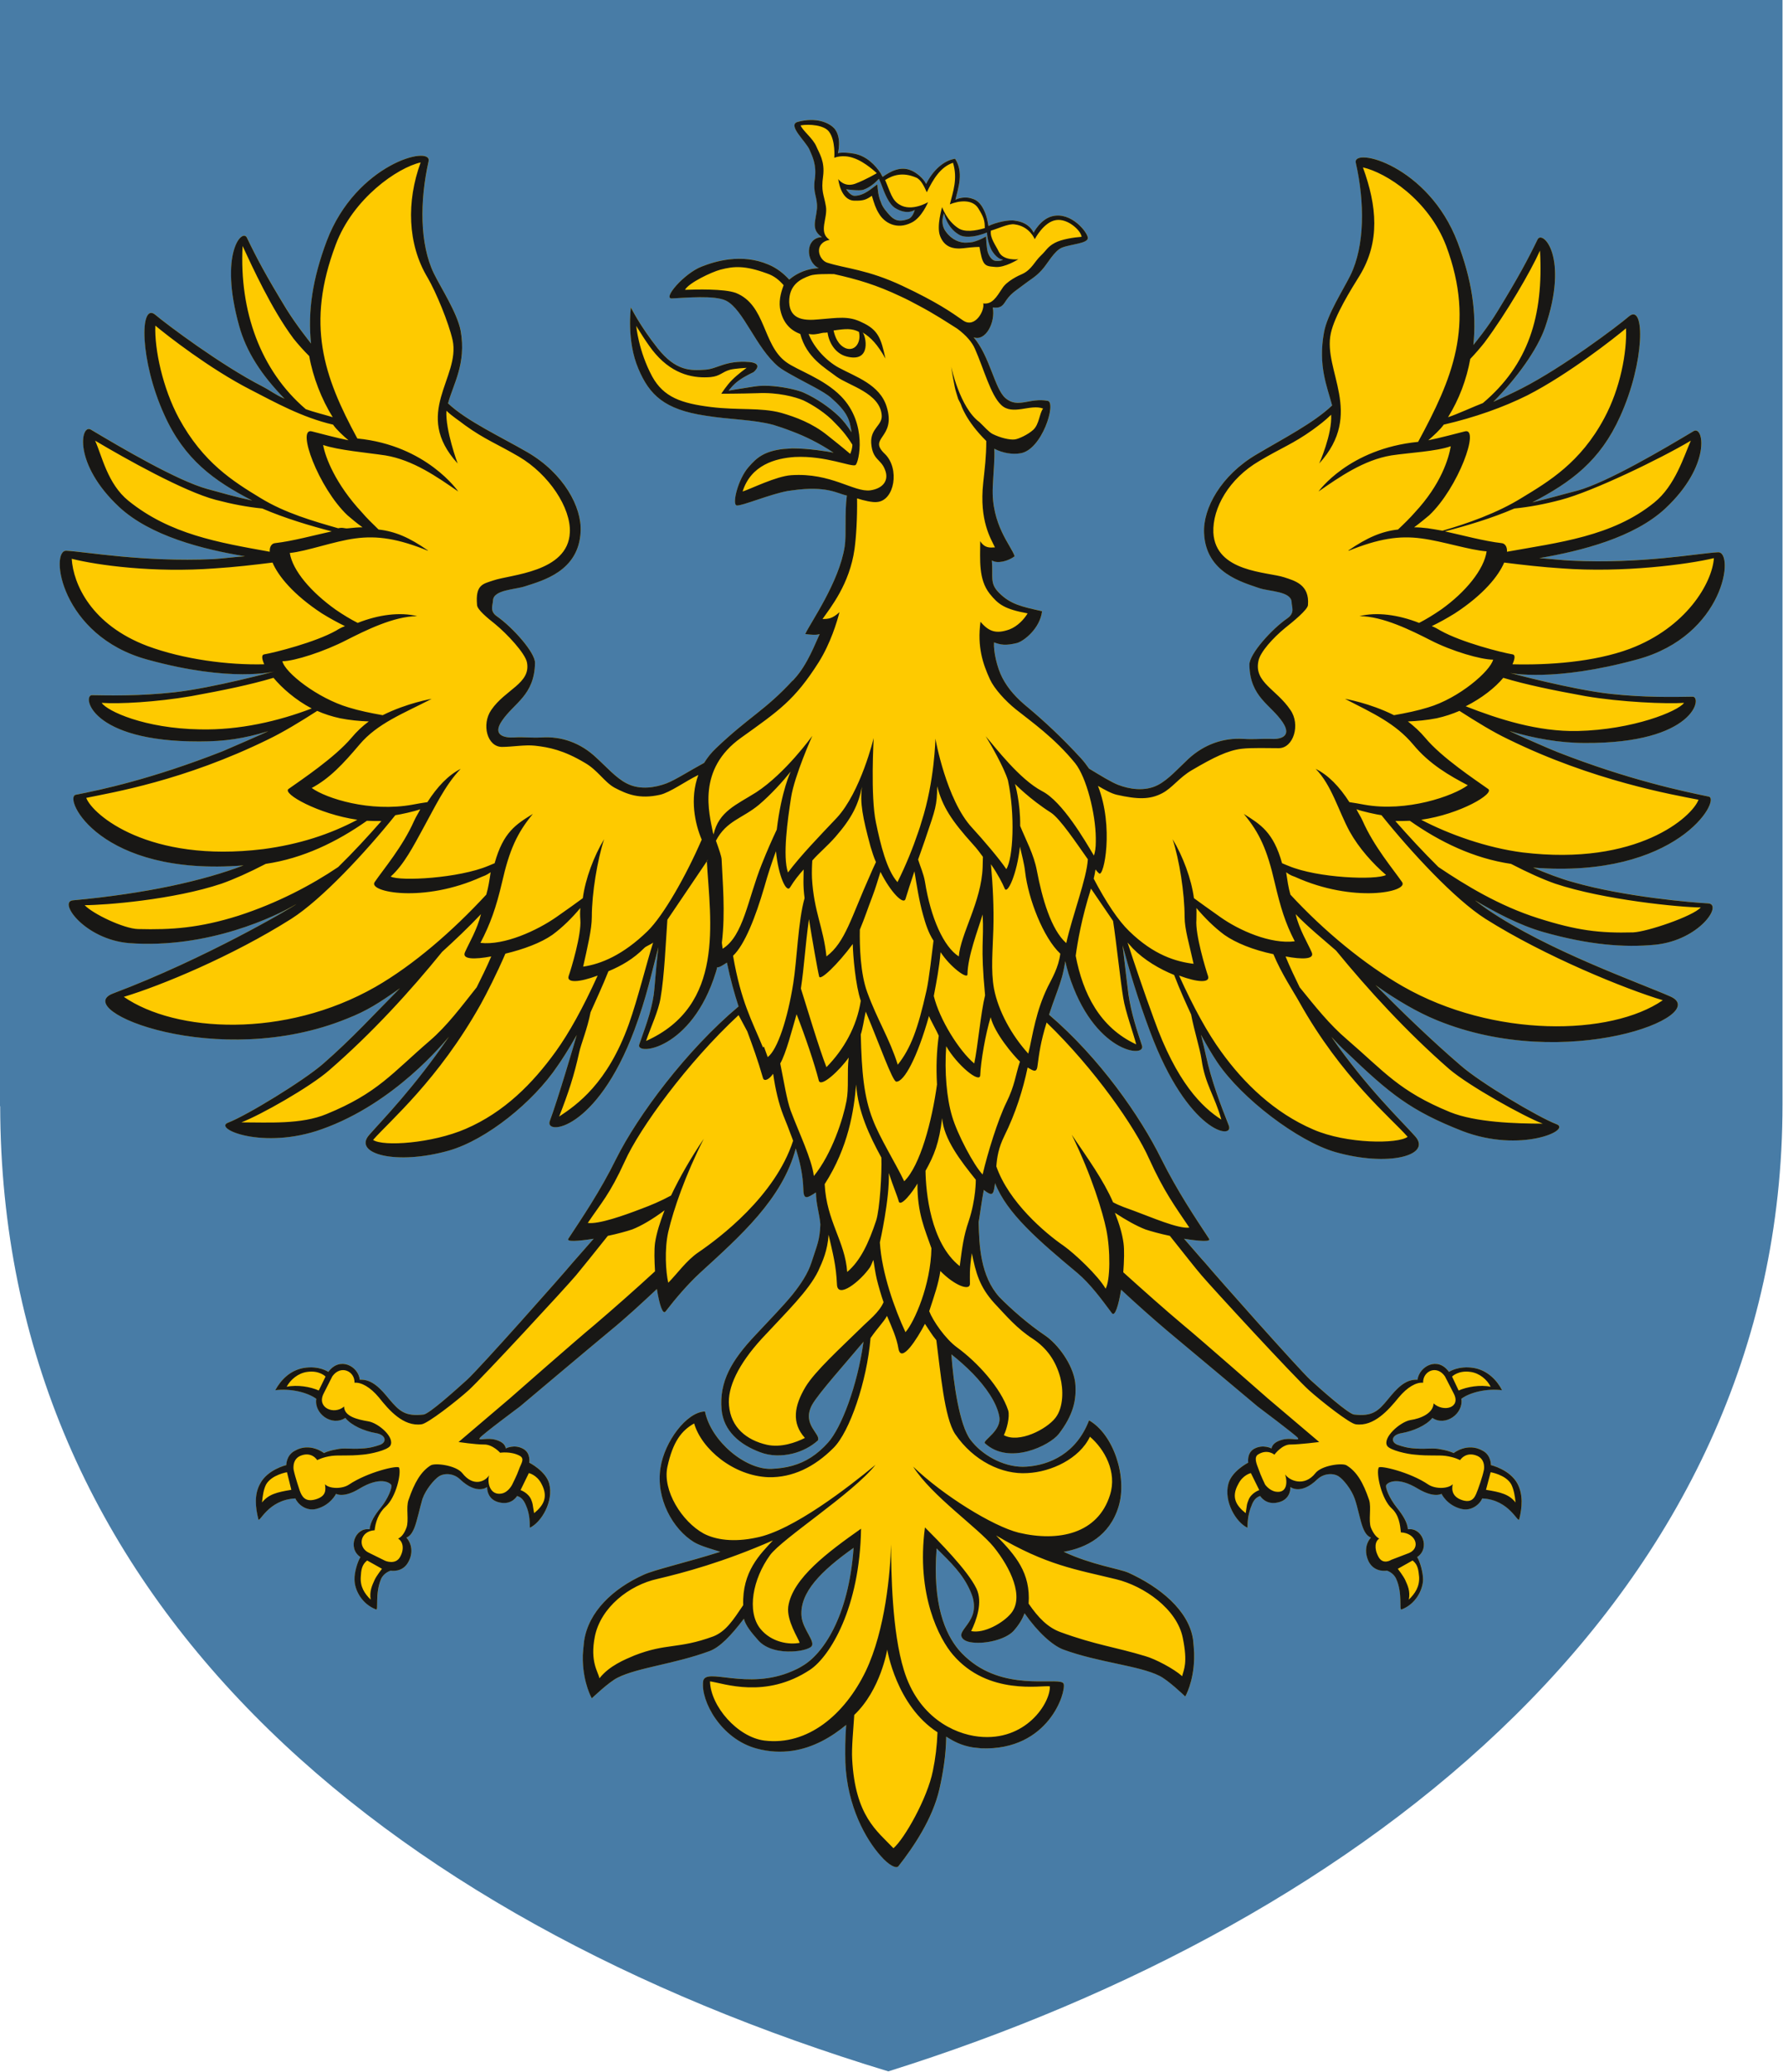
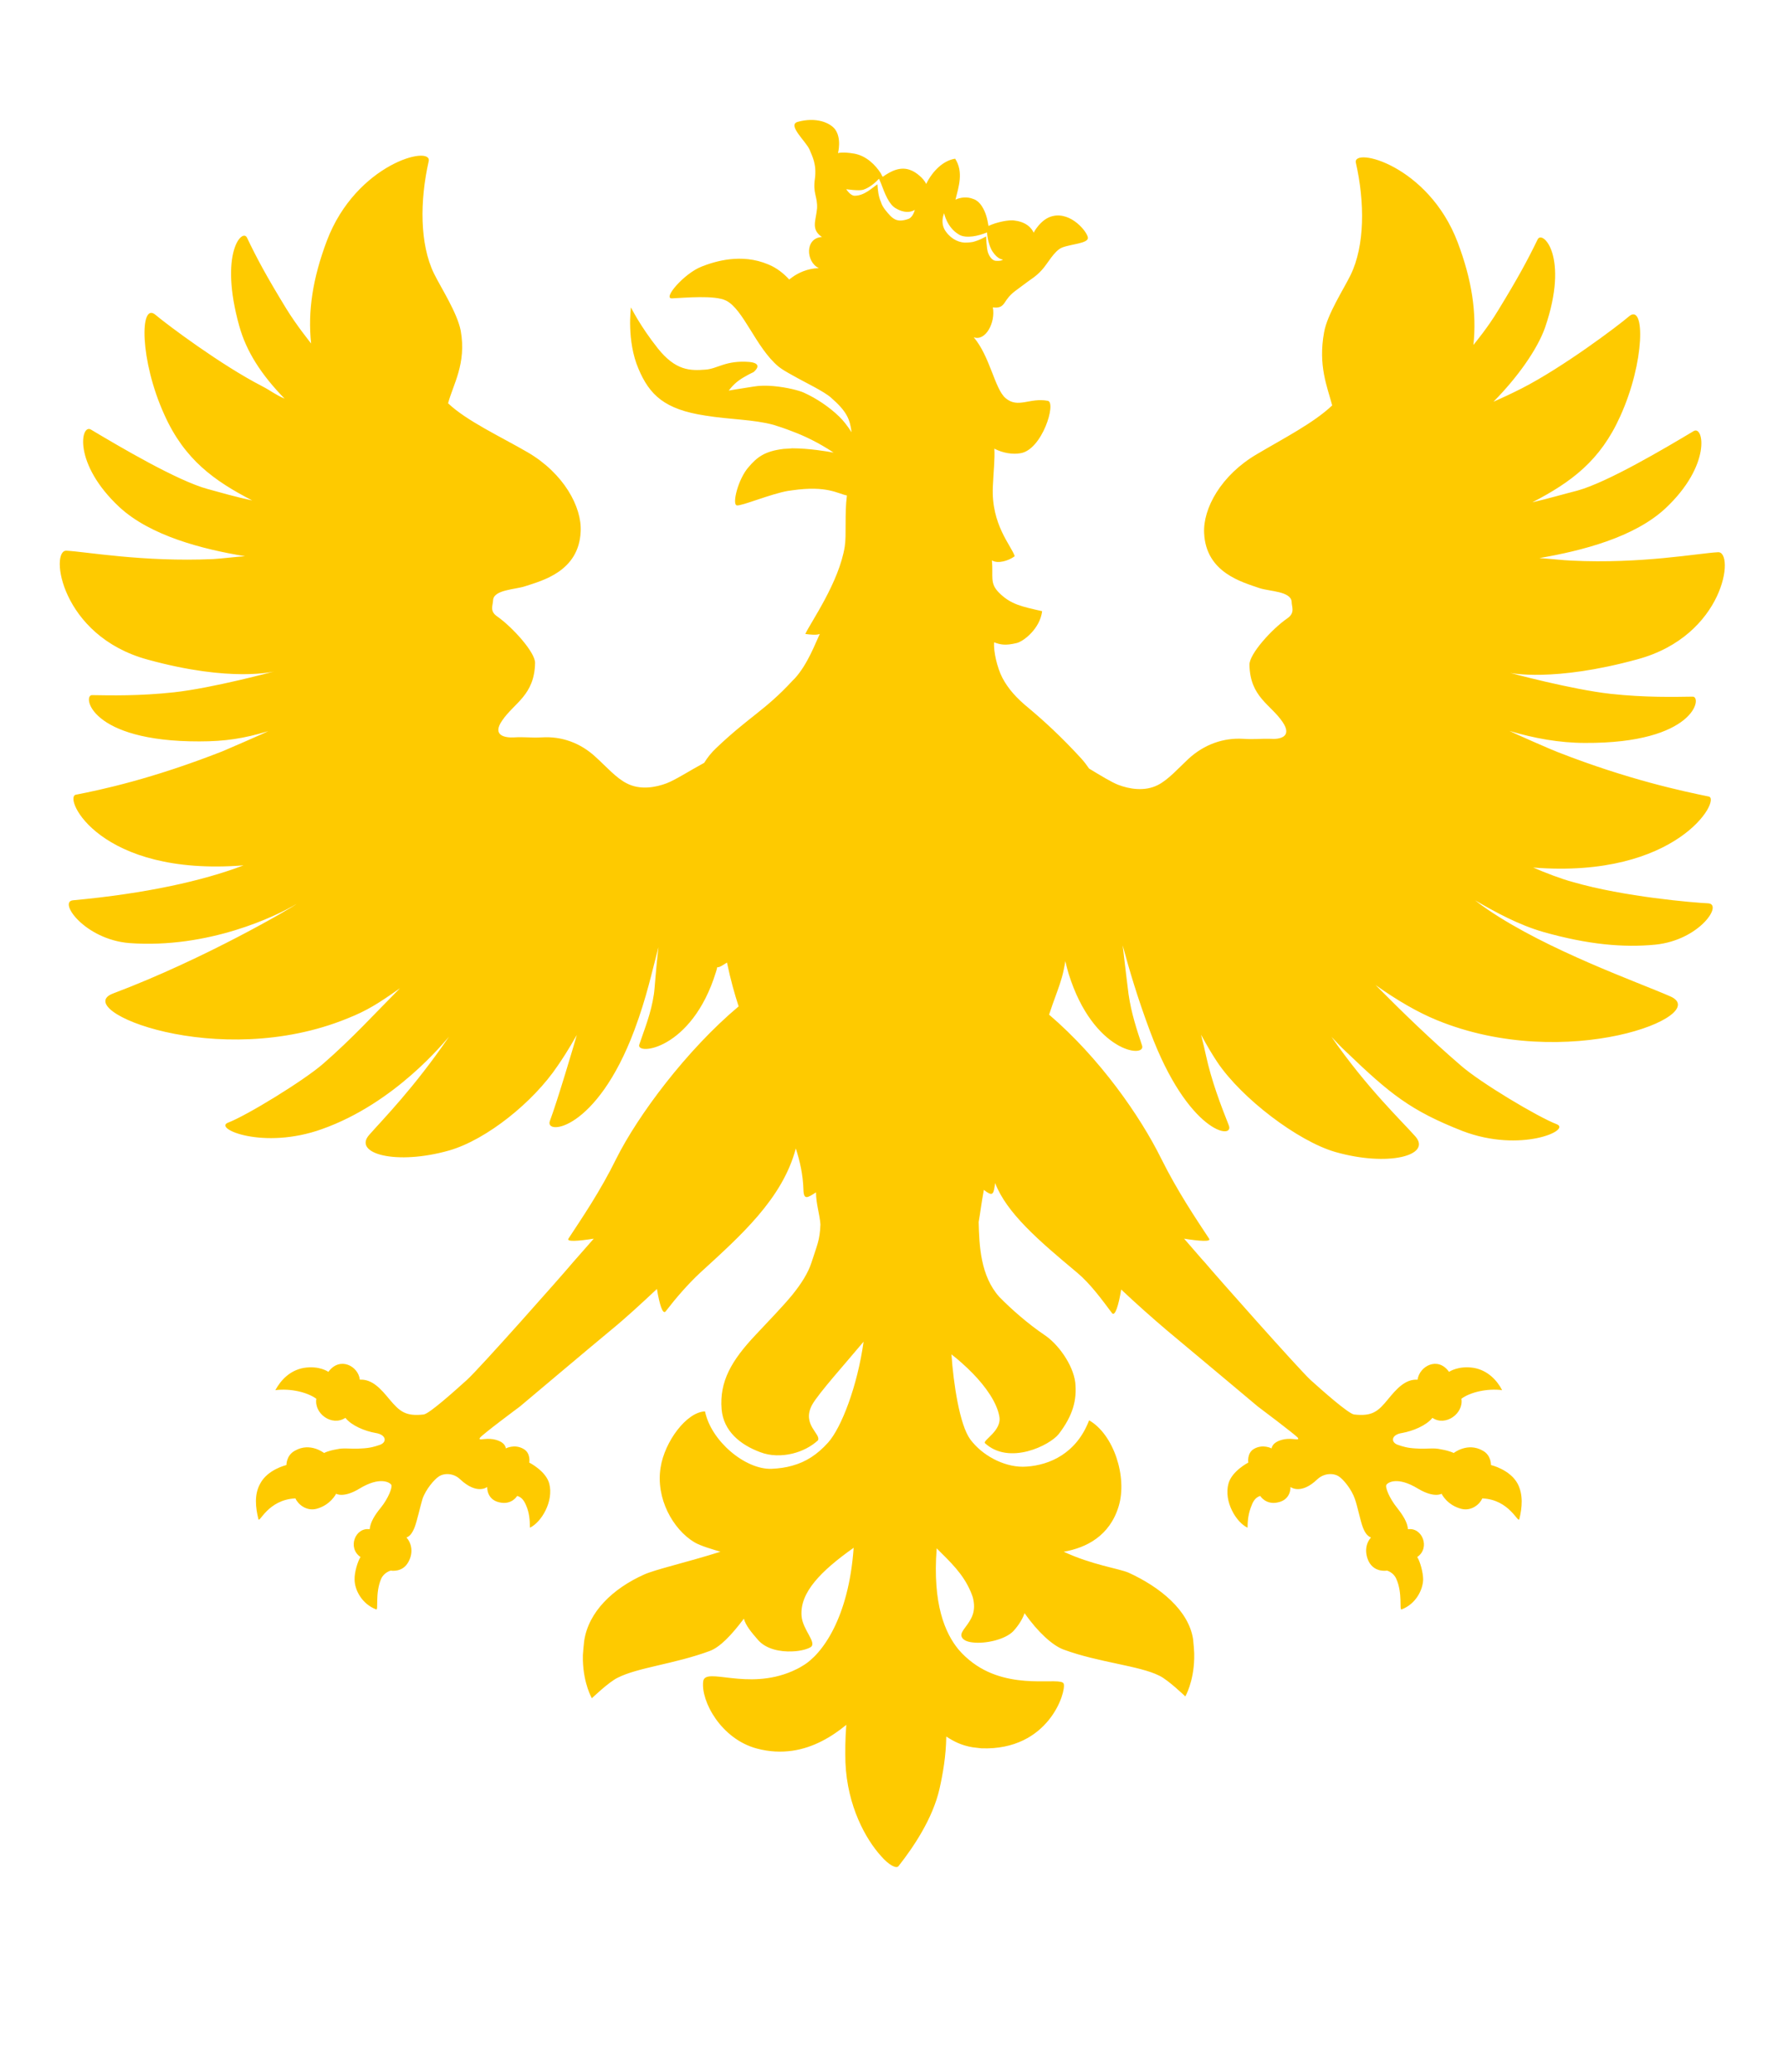
<svg xmlns="http://www.w3.org/2000/svg" width="100%" height="100%" viewBox="0 0 827 961" xml:space="preserve" style="fill-rule:evenodd;clip-rule:evenodd;stroke-linejoin:round;stroke-miterlimit:2;">
  <g transform="matrix(4.167,0,0,4.167,826.771,451.208)">
-     <path d="M0,14.662L0,-108.29L-198.425,-108.29L-198.425,14.841L-198.389,14.841C-198.284,69.426 -156.164,105.059 -99.532,122.264C-46.292,105.547 0,69.319 0,14.662Z" style="fill:rgb(72,124,166);fill-rule:nonzero;" />
-   </g>
+     </g>
  <g transform="matrix(4.167,0,0,4.167,448.605,808.404)">
    <path d="M0,-167.004C-0.786,-166.937 -1.714,-167.317 -2.358,-168.207C-3.084,-169.165 -2.567,-170.266 -2.567,-170.266C-2.567,-170.266 -2.267,-168.689 -0.928,-167.904C-0.546,-167.65 0.037,-167.62 0.627,-167.692C1.137,-167.757 1.727,-167.933 2.206,-168.131C2.268,-167.317 2.507,-166.483 2.82,-166.007C3.435,-165.081 3.981,-165.116 3.981,-165.116C3.981,-165.116 3.853,-164.912 3.128,-164.977C2.753,-165.04 2.439,-165.493 2.298,-165.944C2.163,-166.356 2.102,-167.692 2.102,-167.692C2.102,-167.692 1.456,-167.28 0.627,-167.07C0.418,-167.041 0.209,-167.004 0,-167.004M-6.512,-169.646C-7.857,-169.165 -8.306,-169.615 -9.129,-170.649C-9.332,-170.918 -9.51,-171.195 -9.608,-171.541C-9.885,-172.151 -9.952,-172.883 -9.989,-173.487C-10.604,-173.083 -11.433,-172.215 -12.532,-172.215C-13.012,-172.215 -13.46,-172.942 -13.46,-172.942C-13.46,-172.942 -12.047,-172.73 -11.568,-172.883C-10.874,-173.111 -10.229,-173.662 -9.817,-174.109C-9.75,-173.939 -9.676,-173.799 -9.608,-173.634C-9.16,-172.427 -8.717,-171.265 -7.955,-170.819C-6.616,-170.026 -5.83,-170.649 -5.83,-170.649C-5.83,-170.649 -6.008,-169.856 -6.512,-169.646M82.478,-93.461C80.893,-93.533 73.134,-94.178 67.444,-95.824C66.136,-96.172 64.342,-96.861 63.003,-97.442C79.074,-96.172 83.952,-105.06 82.546,-105.346C79.731,-105.925 73.644,-107.198 65.762,-110.28C65.172,-110.492 60.883,-112.375 60.367,-112.646C63.083,-111.835 65.921,-111.313 68.771,-111.313C81.04,-111.248 81.852,-116.498 80.752,-116.465C78.699,-116.435 75.438,-116.358 71.628,-116.775C67.261,-117.258 60.429,-119.108 60.429,-119.108C60.429,-119.108 65.239,-118.049 74.62,-120.625C84.321,-123.263 85.451,-132.643 83.577,-132.539C81.409,-132.431 75.063,-131.222 67.261,-131.605C66.438,-131.632 64.41,-131.851 63.69,-131.886C68.458,-132.708 74.233,-134.185 77.711,-137.41C82.853,-142.221 81.992,-146.678 80.868,-146.024C77.594,-144.064 71.284,-140.327 67.918,-139.395C66.333,-138.991 64.797,-138.538 62.91,-138.092C67.205,-140.327 70.461,-142.697 72.691,-147.673C75.438,-153.714 75.475,-160.278 73.687,-158.806C72.408,-157.703 66.333,-153.138 61.774,-150.799C60.772,-150.286 59.679,-149.772 58.579,-149.289C61.228,-151.964 63.457,-155.096 64.317,-157.532C67.058,-165.493 64.011,-168.449 63.494,-167.347C62.395,-165.081 61.325,-163.094 59.096,-159.45C57.959,-157.56 56.589,-155.913 56.35,-155.608C56.724,-159.21 56.178,-162.846 54.592,-167.041C51.33,-175.624 42.883,-177.682 43.264,-175.892C44.265,-171.463 44.265,-166.658 42.68,-163.398C41.894,-161.791 40.075,-159.011 39.725,-157.01C39.049,-153.309 40.075,-150.974 40.628,-148.879C38.563,-146.915 35.197,-145.202 32.242,-143.448C28.261,-141.118 26.233,-137.41 26.375,-134.66C26.577,-130.232 30.663,-129.204 32.519,-128.548C33.648,-128.168 36.051,-128.207 36.118,-127.005C36.118,-126.455 36.53,-125.81 35.646,-125.186C33.932,-124.013 31.388,-121.204 31.419,-120.007C31.486,-116.4 33.79,-115.608 35.123,-113.619C36.229,-111.971 34.785,-111.684 33.717,-111.772C32.616,-111.801 31.935,-111.684 30.706,-111.772C28.537,-111.893 26.412,-111.179 24.618,-109.531C23.524,-108.505 22.394,-107.232 21.257,-106.644C19.746,-105.857 17.995,-106.199 16.828,-106.644C16.06,-106.937 14.844,-107.691 13.571,-108.457C13.313,-108.838 13.024,-109.214 12.705,-109.572C10.444,-112.036 8.516,-113.79 6.838,-115.197C5.499,-116.289 4.571,-117.319 3.914,-118.565C3.33,-119.695 2.919,-121.514 2.992,-122.511C3.742,-122.236 4.264,-122.13 5.536,-122.436C6.322,-122.648 8.104,-124.048 8.344,-125.977C6.083,-126.49 4.842,-126.724 3.533,-128.045C2.477,-129.106 2.919,-129.814 2.753,-131.632C3.404,-131.222 4.596,-131.574 5.29,-132.092C4.952,-133.224 2.648,-135.592 2.857,-139.851C2.919,-141.382 3.097,-142.974 3.023,-144.064C4.024,-143.552 5.081,-143.413 5.904,-143.552C8.344,-143.898 9.959,-149.222 8.97,-149.391C6.942,-149.772 5.665,-148.498 4.264,-149.696C3.06,-150.733 2.544,-154.33 0.726,-156.465C2.027,-155.978 3.171,-158.077 2.857,-159.79C3.853,-159.656 4.024,-160.102 4.405,-160.659C4.952,-161.44 5.665,-161.819 6.083,-162.164C7.146,-162.987 7.588,-163.152 8.307,-163.949C8.927,-164.599 9.688,-166.115 10.58,-166.454C11.538,-166.835 13.504,-166.906 13.437,-167.552C13.362,-168.207 11.575,-170.437 9.517,-169.95C8.178,-169.646 7.397,-168.102 7.397,-168.102C7.397,-168.102 7.004,-169.234 5.327,-169.446C4.676,-169.581 3.226,-169.263 2.372,-168.853C2.243,-169.615 2.102,-170.302 1.653,-171.019C1.37,-171.463 1.032,-171.752 0.627,-171.873C0,-172.12 -0.719,-172.049 -1.302,-171.781C-0.964,-173.183 -0.374,-174.833 -1.339,-176.338C-2.642,-176.14 -3.839,-175.002 -4.564,-173.528C-4.841,-174.15 -5.694,-174.833 -6.241,-175.041C-7.439,-175.559 -8.576,-174.901 -9.399,-174.321C-9.479,-174.425 -9.547,-174.555 -9.608,-174.702C-10.229,-175.657 -11.224,-176.654 -12.563,-176.901C-13.866,-177.13 -14.382,-176.961 -14.382,-176.961C-14.382,-176.961 -13.939,-178.615 -14.726,-179.635C-15.279,-180.328 -16.784,-181.013 -18.879,-180.434C-20.052,-180.081 -17.914,-178.234 -17.54,-177.336C-17.238,-176.585 -16.741,-175.722 -16.95,-174.109C-17.195,-172.46 -16.648,-172.151 -16.71,-170.817C-16.827,-169.446 -17.435,-168.483 -16.163,-167.621C-18.092,-167.522 -17.957,-164.834 -16.514,-164.16C-17.853,-164.12 -18.879,-163.574 -19.462,-163.152C-19.598,-163.058 -19.733,-162.952 -19.807,-162.888C-20.39,-163.533 -21.189,-164.189 -22.141,-164.571C-25.133,-165.838 -28.088,-164.912 -29.556,-164.332C-31.51,-163.574 -33.955,-160.724 -32.849,-160.793C-31.405,-160.858 -28.119,-161.174 -26.847,-160.549C-24.899,-159.59 -23.517,-155.297 -21.004,-153.202C-20.624,-152.892 -20.077,-152.581 -19.462,-152.241C-17.957,-151.384 -15.955,-150.46 -15.137,-149.725C-13.423,-148.223 -13.048,-147.366 -12.87,-145.895C-13.386,-146.678 -13.73,-147.125 -14.247,-147.636C-15.346,-148.702 -16.784,-149.667 -18.154,-150.286C-18.437,-150.422 -18.916,-150.563 -19.462,-150.693C-20.697,-150.974 -22.417,-151.215 -23.788,-150.974C-25.815,-150.664 -26.54,-150.527 -26.54,-150.527C-26.54,-150.527 -26.091,-151.172 -25.409,-151.66C-24.752,-152.141 -23.788,-152.581 -23.788,-152.581C-23.788,-152.581 -22.546,-153.544 -24.236,-153.714C-26.878,-153.923 -27.769,-152.963 -29.108,-152.863C-30.834,-152.728 -32.438,-152.728 -34.435,-155.227C-36.425,-157.736 -37.426,-159.79 -37.426,-159.79C-37.426,-159.79 -37.93,-156.09 -36.591,-152.963C-35.362,-150.042 -33.679,-148.427 -29.151,-147.747C-26.393,-147.296 -23.831,-147.331 -21.551,-146.715C-20.974,-146.538 -20.255,-146.297 -19.462,-145.987C-18.092,-145.477 -16.514,-144.721 -14.867,-143.625C-15.58,-143.76 -17.644,-144.104 -19.462,-144.104C-19.807,-144.064 -20.107,-144.064 -20.427,-144.039C-22.583,-143.787 -23.413,-143.076 -24.31,-142.04C-25.508,-140.702 -26.196,-137.851 -25.643,-137.752C-25.133,-137.653 -21.908,-139.02 -19.941,-139.366C-19.776,-139.395 -19.641,-139.395 -19.462,-139.432C-15.58,-139.982 -14.443,-139.06 -13.386,-138.854C-13.657,-136.784 -13.423,-134.491 -13.626,-133.187C-14.247,-129.204 -17.435,-124.712 -18.019,-123.44C-17.472,-123.368 -16.784,-123.293 -16.409,-123.44C-16.888,-122.436 -17.749,-120.072 -19.192,-118.488L-19.462,-118.218C-22.516,-114.916 -24.236,-114.265 -27.947,-110.733C-28.494,-110.219 -28.923,-109.665 -29.274,-109.098C-30.834,-108.256 -32.487,-107.187 -33.47,-106.816C-34.637,-106.375 -36.394,-106.027 -37.899,-106.816C-39.066,-107.4 -40.203,-108.703 -41.297,-109.693C-43.054,-111.35 -45.18,-112.065 -47.336,-111.93C-48.614,-111.864 -49.296,-112.001 -50.401,-111.93C-51.471,-111.864 -52.908,-112.14 -51.771,-113.79C-50.432,-115.777 -48.171,-116.599 -48.098,-120.207C-48.067,-121.379 -50.604,-124.195 -52.324,-125.399C-53.172,-125.977 -52.797,-126.622 -52.773,-127.175C-52.736,-128.378 -50.297,-128.378 -49.197,-128.754C-47.305,-129.375 -43.22,-130.4 -43.023,-134.836C-42.875,-137.576 -44.909,-141.317 -48.921,-143.658C-51.87,-145.373 -55.722,-147.154 -57.78,-149.114C-57.227,-151.215 -55.722,-153.513 -56.373,-157.187C-56.754,-159.18 -58.566,-161.96 -59.359,-163.574C-60.938,-166.835 -60.938,-171.635 -59.937,-176.069C-59.562,-177.883 -68.009,-175.8 -71.271,-167.21C-72.85,-163.015 -73.409,-159.379 -73.028,-155.772C-73.268,-156.09 -74.607,-157.736 -75.774,-159.619C-78.004,-163.263 -79.067,-165.252 -80.167,-167.552C-80.683,-168.618 -83.294,-165.838 -81.021,-157.703C-80.235,-154.887 -78.588,-152.306 -75.977,-149.63C-77.077,-150.111 -77.421,-150.46 -78.453,-151.003C-83.018,-153.344 -89.057,-157.867 -90.359,-158.968C-92.116,-160.447 -92.116,-153.895 -89.364,-147.848C-87.134,-142.866 -83.835,-140.496 -79.577,-138.298C-81.476,-138.707 -83.018,-139.153 -84.56,-139.578C-87.92,-140.496 -94.279,-144.245 -97.541,-146.192C-98.678,-146.85 -99.538,-142.393 -94.383,-137.576C-90.912,-134.357 -85.113,-132.87 -80.376,-132.092C-81.058,-132.063 -83.122,-131.815 -83.939,-131.775C-91.735,-131.433 -98.094,-132.597 -100.257,-132.708C-102.137,-132.812 -100.938,-123.234 -91.226,-120.588C-81.851,-118.007 -77.114,-119.275 -77.114,-119.275C-77.114,-119.275 -83.939,-117.427 -88.264,-116.951C-92.116,-116.528 -95.378,-116.599 -97.406,-116.634C-98.5,-116.664 -97.701,-111.452 -85.457,-111.483C-82.606,-111.483 -80.511,-111.801 -77.796,-112.623C-78.342,-112.346 -82.299,-110.628 -82.876,-110.388C-90.777,-107.289 -96.404,-106.098 -99.225,-105.547C-100.631,-105.235 -96.613,-96.411 -80.548,-97.686C-85.082,-95.963 -91.361,-94.556 -99.538,-93.797C-101.203,-93.637 -98.198,-89.446 -93.277,-89.037C-84.492,-88.385 -76.905,-92.029 -74.638,-93.395C-75.117,-93.009 -84.763,-87.314 -95.065,-83.428C-99.913,-81.613 -83.393,-74.751 -68.974,-80.653C-66.811,-81.51 -65.515,-82.332 -63.131,-84.014C-66.123,-81 -68.42,-78.454 -71.683,-75.608C-73.852,-73.719 -80.198,-69.839 -82.262,-69.053C-83.976,-68.399 -78.342,-65.989 -71.824,-68.33C-63.678,-71.212 -58.191,-78.048 -57.675,-78.621C-61.589,-72.889 -65.091,-69.362 -66.571,-67.676C-68.384,-65.591 -63.549,-64.275 -57.639,-65.959C-53.492,-67.163 -48.307,-71.322 -45.591,-75.368C-45.18,-75.954 -44.43,-77.085 -43.453,-78.805C-43.736,-77.801 -45.591,-71.531 -46.445,-69.249C-47.103,-67.606 -41.266,-68.058 -37.039,-79.358C-35.669,-83.022 -35.085,-85.878 -34.36,-88.585C-34.68,-85.937 -34.772,-83.954 -34.876,-83.327C-35.19,-81.201 -35.909,-79.49 -36.499,-77.736C-36.904,-76.501 -30.656,-77.122 -27.978,-85.774C-27.922,-85.949 -27.861,-86.154 -27.818,-86.356C-27.603,-86.284 -27.111,-86.634 -26.736,-86.87C-26.337,-84.947 -25.895,-83.389 -25.44,-81.989C-31.24,-77.122 -36.652,-69.86 -39.066,-65.025C-40.854,-61.392 -42.875,-58.44 -44.387,-56.136C-44.626,-55.761 -43.256,-55.871 -41.567,-56.136C-42.568,-55.005 -43.429,-54.016 -43.914,-53.463C-45.143,-51.988 -54.309,-41.65 -55.685,-40.414C-57.061,-39.176 -59.838,-36.676 -60.489,-36.568C-62.523,-36.335 -63.174,-36.912 -64.304,-38.251C-65.263,-39.419 -66.228,-40.519 -67.604,-40.444C-67.77,-41.956 -69.828,-43.062 -71.105,-41.312C-71.105,-41.312 -72.094,-42.03 -73.821,-41.757C-75.424,-41.48 -76.426,-40.347 -77.009,-39.277C-75.283,-39.492 -73.44,-39.038 -72.445,-38.319C-72.715,-36.676 -70.725,-35.204 -69.213,-36.193C-68.525,-35.327 -67.051,-34.719 -65.853,-34.51C-64.679,-34.332 -64.55,-33.509 -65.336,-33.201C-65.92,-32.993 -66.473,-32.833 -67.352,-32.79C-68.771,-32.689 -69.274,-32.9 -70.202,-32.689C-71.21,-32.514 -71.584,-32.28 -71.584,-32.28C-71.584,-32.28 -73.126,-33.509 -74.816,-32.544C-75.805,-32.028 -75.774,-30.941 -75.774,-30.941C-75.774,-30.941 -77.869,-30.455 -78.692,-28.876C-79.381,-27.648 -79.208,-26.204 -78.896,-24.933C-78.791,-24.376 -77.869,-27.092 -74.773,-27.23C-74.497,-26.585 -73.569,-25.786 -72.445,-26.063C-70.859,-26.481 -70.245,-27.746 -70.245,-27.746C-70.245,-27.746 -69.422,-27.23 -67.634,-28.323C-65.367,-29.696 -64.268,-29.012 -64.102,-28.741C-63.954,-28.465 -64.439,-27.23 -65.263,-26.204C-65.951,-25.368 -66.43,-24.588 -66.51,-23.796C-68.12,-24.032 -69.01,-21.713 -67.53,-20.705C-67.837,-20.227 -68.218,-18.997 -68.187,-18.196C-68.187,-17.068 -67.395,-15.483 -65.779,-14.869C-65.515,-14.774 -65.92,-16.688 -65.232,-18.273C-64.919,-18.997 -64.163,-19.194 -64.163,-19.194C-64.163,-19.194 -62.824,-18.93 -62.179,-20.195C-61.656,-21.16 -61.804,-22.187 -62.412,-22.874C-62.105,-23.006 -61.834,-23.212 -61.521,-23.968C-61.22,-24.754 -60.901,-26.269 -60.63,-27.169C-60.256,-28.256 -59.297,-29.356 -58.812,-29.666C-58.259,-30.05 -57.196,-30.084 -56.44,-29.356C-54.548,-27.58 -53.424,-28.502 -53.424,-28.502C-53.424,-28.502 -53.522,-27.092 -52.042,-26.781C-50.672,-26.481 -50.094,-27.503 -50.094,-27.503C-49.603,-27.365 -49.333,-27.015 -49.093,-26.443C-48.743,-25.626 -48.675,-24.868 -48.675,-23.968C-47.41,-24.552 -46.003,-26.892 -46.519,-28.876C-46.894,-30.283 -48.743,-31.214 -48.743,-31.214C-48.743,-31.214 -48.546,-32.28 -49.406,-32.747C-50.401,-33.309 -51.36,-32.79 -51.36,-32.79C-51.36,-32.79 -51.329,-33.549 -52.773,-33.816C-53.731,-33.963 -54.45,-33.613 -54.241,-33.963C-54.039,-34.298 -49.781,-37.459 -49.781,-37.459C-49.781,-37.459 -41.745,-44.23 -39.718,-45.906C-38.034,-47.276 -36.216,-48.963 -34.533,-50.539C-34.256,-48.831 -33.881,-47.59 -33.543,-48.069C-32.438,-49.507 -31.098,-51.061 -29.734,-52.333C-25.256,-56.431 -20.556,-60.566 -19.075,-66.181C-18.627,-64.786 -18.277,-63.269 -18.228,-61.601C-18.197,-60.393 -17.773,-60.682 -16.827,-61.29C-16.827,-60.022 -16.409,-58.82 -16.335,-57.721C-16.409,-55.933 -16.686,-55.49 -17.337,-53.463C-17.718,-52.296 -18.467,-51.122 -19.462,-49.888C-20.556,-48.555 -21.975,-47.116 -23.548,-45.427C-26.232,-42.583 -27.597,-40.242 -27.333,-37.121C-27.111,-34.719 -25.274,-33.201 -23.032,-32.372C-21.908,-31.936 -20.624,-31.936 -19.462,-32.212C-18.363,-32.477 -17.368,-32.993 -16.612,-33.687C-16.237,-34.402 -18.437,-35.429 -17.269,-37.631C-16.575,-38.902 -13.386,-42.441 -11.531,-44.672C-12.219,-39.726 -14.001,-35.094 -15.481,-33.444C-16.686,-32.102 -17.957,-31.284 -19.462,-30.873C-20.175,-30.664 -20.943,-30.557 -21.791,-30.52C-24.685,-30.428 -28.494,-33.582 -29.182,-36.912C-31.24,-36.839 -33.679,-33.549 -34.127,-30.664C-34.68,-27.23 -32.757,-23.796 -30.386,-22.358C-29.63,-21.909 -28.223,-21.528 -27.468,-21.292C-31.172,-20.119 -34.772,-19.308 -35.982,-18.745C-39.411,-17.204 -42.163,-14.62 -42.636,-11.337C-42.704,-10.777 -42.74,-10.274 -42.777,-9.791L-42.777,-9.205C-42.704,-6.56 -41.776,-4.984 -41.776,-4.984C-41.776,-4.984 -39.89,-6.8 -38.901,-7.27C-36.658,-8.412 -32.61,-8.79 -28.696,-10.231C-27.529,-10.649 -26.257,-11.982 -24.856,-13.843C-24.647,-13.057 -23.99,-12.292 -23.308,-11.506C-22.417,-10.445 -20.802,-10.132 -19.462,-10.2C-18.572,-10.231 -17.773,-10.445 -17.404,-10.686C-16.71,-11.195 -18.326,-12.608 -18.437,-14.15C-18.639,-16.758 -16.274,-19.157 -12.637,-21.732C-13.184,-13.954 -16.133,-9.857 -18.326,-8.591C-18.713,-8.345 -19.082,-8.17 -19.462,-8.001C-24.513,-5.801 -29.151,-8.514 -29.384,-6.87C-29.661,-4.665 -27.394,-0.45 -23.413,0.612C-22.006,0.99 -20.697,1.03 -19.462,0.858C-17.091,0.515 -15.07,-0.696 -13.454,-2.026C-13.583,-0.45 -13.583,0.966 -13.552,2.161C-13.35,7.063 -11.254,10.74 -9.608,12.559C-8.717,13.594 -7.888,14.009 -7.648,13.705C-5.935,11.53 -3.839,8.396 -3.084,5.113C-2.709,3.433 -2.358,1.467 -2.328,-0.721C-1.474,-0.174 -0.645,0.268 0.627,0.477C0.935,0.515 1.241,0.545 1.586,0.588C9.105,0.858 11.034,-5.733 10.745,-6.6C10.444,-7.447 4.915,-5.733 0.627,-8.929C0.068,-9.346 -0.467,-9.825 -0.964,-10.409C-2.438,-12.196 -3.876,-15.422 -3.396,-21.67C-1.88,-20.152 -0.467,-18.857 0.388,-16.851C0.479,-16.653 0.554,-16.417 0.627,-16.215C0.823,-15.456 0.793,-14.839 0.627,-14.322C0.24,-13.155 -0.749,-12.504 -0.645,-11.92C-0.546,-11.506 -0.067,-11.263 0.627,-11.195C2.027,-11.026 4.228,-11.506 5.148,-12.464C5.732,-13.115 6.144,-13.767 6.39,-14.454C7.87,-12.332 9.517,-10.852 10.715,-10.409C14.628,-8.959 19.156,-8.621 21.398,-7.49C22.394,-7.009 24.28,-5.187 24.28,-5.187C24.28,-5.187 25.207,-6.772 25.269,-9.413L25.269,-9.997C25.244,-10.483 25.207,-10.986 25.146,-11.552C24.654,-14.795 21.43,-17.376 17.964,-18.961C16.858,-19.434 13.916,-19.817 10.745,-21.292C13.295,-21.732 15.869,-23.077 16.858,-26.339C17.859,-29.632 16.287,-34.375 13.571,-35.917C12.165,-32.233 9.173,-30.941 6.629,-30.769C4.405,-30.591 1.997,-31.825 0.627,-33.444C0.522,-33.582 0.418,-33.687 0.351,-33.788C-0.848,-35.401 -1.535,-40.07 -1.75,-43.259C-0.995,-42.675 -0.178,-41.956 0.627,-41.133C2.064,-39.658 3.3,-37.907 3.576,-36.365C3.89,-34.786 1.758,-33.721 1.967,-33.386C4.676,-30.873 9.21,-33.137 10.199,-34.402C11.777,-36.467 12.227,-38.184 12.029,-40.135C11.777,-42.134 10.101,-44.435 8.589,-45.427C6.838,-46.607 4.915,-48.278 3.576,-49.654C1.481,-51.988 1.34,-55.349 1.278,-57.997C1.456,-58.986 1.586,-60.126 1.855,-61.566C2.82,-60.805 2.919,-61.081 3.06,-61.972C3.078,-62.095 3.097,-62.212 3.109,-62.328C4.405,-58.98 7.92,-55.957 12.263,-52.333C13.707,-51.122 15.003,-49.347 16.109,-47.866C16.447,-47.394 16.858,-48.72 17.141,-50.478C18.818,-48.896 20.643,-47.276 22.259,-45.906C24.28,-44.23 32.347,-37.459 32.347,-37.459C32.347,-37.459 36.567,-34.298 36.818,-33.963C37.016,-33.613 36.297,-33.963 35.338,-33.816C33.889,-33.549 33.889,-32.79 33.889,-32.79C33.889,-32.79 32.93,-33.309 31.935,-32.747C31.111,-32.28 31.29,-31.214 31.29,-31.214C31.29,-31.214 29.465,-30.283 29.084,-28.876C28.537,-26.892 29.944,-24.552 31.21,-23.968C31.21,-24.868 31.32,-25.626 31.658,-26.443C31.861,-27.015 32.174,-27.365 32.616,-27.503C32.616,-27.503 33.237,-26.481 34.576,-26.781C36.088,-27.092 35.983,-28.502 35.983,-28.502C35.983,-28.502 37.126,-27.58 38.976,-29.356C39.756,-30.084 40.831,-30.05 41.377,-29.666C41.862,-29.356 42.784,-28.256 43.153,-27.169C43.473,-26.269 43.749,-24.754 44.056,-23.968C44.357,-23.212 44.646,-23.006 44.947,-22.874C44.326,-22.187 44.234,-21.16 44.701,-20.195C45.364,-18.93 46.729,-19.194 46.729,-19.194C46.729,-19.194 47.46,-18.997 47.761,-18.273C48.491,-16.688 48.074,-14.774 48.351,-14.869C49.96,-15.483 50.722,-17.068 50.753,-18.196C50.753,-18.997 50.402,-20.227 50.095,-20.705C51.576,-21.713 50.654,-24.032 49.063,-23.796C49.002,-24.588 48.491,-25.368 47.834,-26.204C47.011,-27.23 46.495,-28.465 46.661,-28.741C46.833,-29.012 47.902,-29.696 50.163,-28.323C51.981,-27.23 52.805,-27.746 52.805,-27.746C52.805,-27.746 53.395,-26.481 55.01,-26.063C56.141,-25.786 57.062,-26.585 57.339,-27.23C60.404,-27.092 61.325,-24.376 61.461,-24.933C61.774,-26.204 61.909,-27.648 61.264,-28.876C60.404,-30.455 58.303,-30.941 58.303,-30.941C58.303,-30.941 58.346,-32.028 57.382,-32.544C55.692,-33.509 54.156,-32.28 54.156,-32.28C54.156,-32.28 53.738,-32.514 52.737,-32.689C51.815,-32.9 51.299,-32.689 49.898,-32.79C49.032,-32.833 48.491,-32.993 47.902,-33.201C47.109,-33.509 47.214,-34.332 48.418,-34.51C49.585,-34.719 51.097,-35.327 51.784,-36.193C53.247,-35.204 55.28,-36.676 55.01,-38.319C55.962,-39.038 57.849,-39.492 59.544,-39.277C58.991,-40.347 57.959,-41.48 56.386,-41.757C54.666,-42.03 53.634,-41.312 53.634,-41.312C52.393,-43.062 50.341,-41.956 50.132,-40.444C48.756,-40.519 47.791,-39.419 46.833,-38.251C45.739,-36.912 45.088,-36.335 43.061,-36.568C42.409,-36.676 39.584,-39.176 38.214,-40.414C36.88,-41.65 27.714,-51.988 26.479,-53.463C25.963,-54.016 25.146,-55.005 24.145,-56.136C25.791,-55.871 27.198,-55.761 26.928,-56.136C25.41,-58.44 23.42,-61.392 21.607,-65.025C19.261,-69.775 14.751,-76.249 9.117,-81.069C9.351,-81.797 9.646,-82.617 9.996,-83.571C10.45,-84.838 10.684,-85.539 10.924,-87.025C11.034,-86.554 11.151,-86.079 11.299,-85.6C14.045,-76.815 19.955,-76.194 19.463,-77.637C18.892,-79.358 18.271,-81.201 17.964,-83.327C17.859,-84.159 17.583,-86.379 17.307,-88.786C18.032,-86.084 18.99,-82.853 20.366,-79.183C24.581,-67.882 29.778,-67.09 29.121,-68.745C28.224,-71.009 27.198,-73.688 26.577,-76.535C26.479,-77.018 26.282,-77.843 26.031,-78.835C26.786,-77.46 27.229,-76.71 27.843,-75.782C30.564,-71.732 36.818,-66.991 40.966,-65.787C46.87,-64.104 51.717,-65.406 49.898,-67.501C48.418,-69.185 44.505,-72.889 40.548,-78.597C41.095,-78.019 41.617,-77.46 42.164,-76.953C47.072,-72.244 49.346,-70.389 55.146,-68.115C61.602,-65.651 67.291,-68.23 65.62,-68.874C63.531,-69.67 57.062,-73.534 54.912,-75.439C51.644,-78.251 48.455,-81.335 45.463,-84.36C47.834,-82.68 50.132,-81.335 52.295,-80.453C66.714,-74.542 82.981,-81 78.288,-83.092C74.78,-84.642 64.618,-88.207 57.928,-92.775C57.492,-93.077 56.994,-93.429 56.527,-93.797C58.819,-92.464 61.394,-91.057 64.14,-90.269C69.122,-88.861 73.066,-88.517 76.604,-88.861C81.514,-89.366 84.161,-93.361 82.478,-93.461" style="fill:rgb(254,202,0);fill-rule:nonzero;" />
  </g>
  <g transform="matrix(4.167,0,0,4.167,792.262,501.967)">
-     <path d="M0,-19.916C-1.585,-19.988 -9.344,-20.635 -15.033,-22.279C-16.342,-22.627 -18.136,-23.316 -19.475,-23.897C-3.403,-22.627 1.475,-31.515 0.068,-31.801C-2.746,-32.38 -8.834,-33.653 -16.716,-36.735C-17.306,-36.947 -21.595,-38.83 -22.116,-39.101C-19.395,-38.29 -16.557,-37.768 -13.706,-37.768C-1.438,-37.702 -0.626,-42.953 -1.726,-42.92C-3.771,-42.89 -7.04,-42.813 -10.85,-43.23C-15.217,-43.713 -22.049,-45.563 -22.049,-45.563C-22.049,-45.563 -17.238,-44.504 -7.857,-47.078C1.844,-49.718 2.974,-59.098 1.1,-58.994C-1.068,-58.886 -7.415,-57.677 -15.217,-58.06C-16.04,-58.087 -18.067,-58.306 -18.787,-58.341C-14.02,-59.163 -8.244,-60.64 -4.767,-63.865C0.375,-68.676 -0.485,-73.135 -1.609,-72.479C-4.884,-70.519 -11.193,-66.782 -14.56,-65.85C-16.145,-65.446 -17.681,-64.993 -19.567,-64.547C-15.272,-66.782 -12.017,-69.152 -9.786,-74.127C-7.04,-80.169 -7.003,-86.733 -8.791,-85.261C-10.069,-84.158 -16.145,-79.593 -20.703,-77.254C-21.705,-76.741 -22.799,-76.227 -23.898,-75.744C-21.25,-78.419 -19.021,-81.551 -18.16,-83.985C-15.42,-91.948 -18.467,-94.904 -18.983,-93.802C-20.083,-91.536 -21.152,-89.549 -23.382,-85.905C-24.519,-84.015 -25.889,-82.368 -26.128,-82.062C-25.754,-85.665 -26.3,-89.301 -27.886,-93.496C-31.147,-102.079 -39.595,-104.137 -39.214,-102.347C-38.213,-97.918 -38.213,-93.115 -39.798,-89.853C-40.584,-88.246 -42.402,-85.465 -42.753,-83.465C-43.435,-79.764 -42.402,-77.429 -41.85,-75.334C-43.914,-73.37 -47.28,-71.657 -50.229,-69.903C-54.217,-67.573 -56.244,-63.865 -56.103,-61.115C-55.9,-56.687 -51.814,-55.659 -49.959,-55.003C-48.829,-54.623 -46.427,-54.662 -46.359,-53.46C-46.359,-52.908 -45.947,-52.265 -46.832,-51.641C-48.546,-50.468 -51.09,-47.659 -51.059,-46.462C-50.991,-42.854 -48.688,-42.063 -47.354,-40.076C-46.248,-38.426 -47.687,-38.141 -48.761,-38.227C-49.861,-38.256 -50.543,-38.141 -51.771,-38.227C-53.94,-38.348 -56.072,-37.634 -57.859,-35.986C-58.953,-34.96 -60.084,-33.687 -61.221,-33.099C-62.731,-32.312 -64.482,-32.654 -65.649,-33.099C-66.418,-33.392 -67.634,-34.146 -68.906,-34.914C-69.164,-35.293 -69.453,-35.669 -69.772,-36.027C-72.033,-38.491 -73.962,-40.245 -75.633,-41.652C-76.979,-42.744 -77.906,-43.774 -78.558,-45.02C-79.147,-46.15 -79.559,-47.969 -79.485,-48.966C-78.735,-48.691 -78.214,-48.585 -76.941,-48.891C-76.155,-49.103 -74.374,-50.503 -74.134,-52.432C-76.395,-52.945 -77.636,-53.179 -78.944,-54.499C-80.001,-55.561 -79.559,-56.269 -79.725,-58.087C-79.073,-57.677 -77.882,-58.029 -77.188,-58.547C-77.525,-59.679 -79.829,-62.047 -79.62,-66.306C-79.559,-67.837 -79.381,-69.429 -79.454,-70.519C-78.453,-70.007 -77.396,-69.868 -76.573,-70.007C-74.134,-70.354 -72.519,-75.677 -73.508,-75.846C-75.535,-76.227 -76.813,-74.953 -78.214,-76.151C-79.418,-77.187 -79.934,-80.785 -81.752,-82.92C-80.45,-82.433 -79.307,-84.532 -79.62,-86.243C-78.625,-86.111 -78.453,-86.557 -78.072,-87.114C-77.525,-87.895 -76.813,-88.274 -76.395,-88.619C-75.332,-89.442 -74.89,-89.607 -74.171,-90.404C-73.551,-91.054 -72.789,-92.57 -71.897,-92.909C-70.939,-93.29 -68.974,-93.361 -69.041,-94.007C-69.115,-94.662 -70.902,-96.892 -72.961,-96.405C-74.3,-96.101 -75.08,-94.557 -75.08,-94.557C-75.08,-94.557 -75.474,-95.689 -77.15,-95.901C-77.802,-96.038 -79.252,-95.718 -80.105,-95.308C-80.234,-96.07 -80.376,-96.757 -80.824,-97.474C-81.107,-97.918 -81.445,-98.207 -81.851,-98.328C-82.478,-98.575 -83.196,-98.504 -83.779,-98.236C-83.441,-99.638 -82.852,-101.288 -83.816,-102.793C-85.119,-102.595 -86.316,-101.457 -87.042,-99.983C-87.318,-100.605 -88.172,-101.288 -88.719,-101.496C-89.917,-102.014 -91.054,-101.356 -91.877,-100.776C-91.957,-100.88 -92.024,-101.01 -92.086,-101.157C-92.706,-102.112 -93.701,-103.109 -95.041,-103.356C-96.343,-103.585 -96.859,-103.415 -96.859,-103.415C-96.859,-103.415 -96.417,-105.07 -97.197,-106.09C-97.756,-106.783 -99.261,-107.47 -101.356,-106.889C-102.523,-106.536 -100.392,-104.689 -100.017,-103.791C-99.71,-103.04 -99.218,-102.177 -99.427,-100.564C-99.673,-98.915 -99.126,-98.606 -99.188,-97.274C-99.304,-95.901 -99.913,-94.938 -98.641,-94.075C-100.57,-93.977 -100.435,-91.289 -98.991,-90.615C-100.33,-90.575 -101.356,-90.029 -101.94,-89.607C-102.075,-89.513 -102.21,-89.409 -102.284,-89.343C-102.868,-89.989 -103.667,-90.644 -104.619,-91.026C-107.61,-92.293 -110.565,-91.367 -112.034,-90.787C-113.987,-90.029 -116.433,-87.179 -115.327,-87.248C-113.883,-87.312 -110.596,-87.629 -109.325,-87.004C-107.377,-86.045 -105.995,-81.752 -103.482,-79.657C-103.101,-79.347 -102.554,-79.036 -101.94,-78.696C-100.435,-77.839 -98.432,-76.915 -97.615,-76.18C-95.901,-74.678 -95.526,-73.821 -95.348,-72.35C-95.864,-73.135 -96.208,-73.58 -96.718,-74.091C-97.824,-75.157 -99.261,-76.122 -100.631,-76.741C-100.914,-76.877 -101.393,-77.018 -101.94,-77.148C-103.175,-77.429 -104.895,-77.67 -106.265,-77.429C-108.292,-77.119 -109.018,-76.982 -109.018,-76.982C-109.018,-76.982 -108.569,-77.627 -107.887,-78.115C-107.229,-78.596 -106.265,-79.036 -106.265,-79.036C-106.265,-79.036 -105.024,-79.999 -106.713,-80.169C-109.355,-80.379 -110.246,-79.418 -111.585,-79.318C-113.312,-79.183 -114.915,-79.183 -116.912,-81.682C-118.902,-84.191 -119.904,-86.243 -119.904,-86.243C-119.904,-86.243 -120.408,-82.545 -119.068,-79.418C-117.839,-76.497 -116.156,-74.882 -111.628,-74.202C-108.87,-73.75 -106.308,-73.786 -104.029,-73.17C-103.451,-72.993 -102.732,-72.752 -101.94,-72.443C-100.57,-71.932 -98.991,-71.176 -97.345,-70.08C-98.057,-70.215 -100.122,-70.559 -101.94,-70.559C-102.284,-70.519 -102.585,-70.519 -102.904,-70.494C-105.061,-70.242 -105.89,-69.531 -106.787,-68.495C-107.985,-67.157 -108.673,-64.306 -108.126,-64.207C-107.61,-64.108 -104.385,-65.475 -102.419,-65.821C-102.253,-65.85 -102.118,-65.85 -101.94,-65.887C-98.057,-66.437 -96.921,-65.515 -95.864,-65.309C-96.134,-63.239 -95.901,-60.946 -96.104,-59.642C-96.718,-55.659 -99.913,-51.166 -100.496,-49.895C-99.949,-49.823 -99.261,-49.748 -98.887,-49.895C-99.366,-48.891 -100.226,-46.527 -101.669,-44.943C-101.774,-44.843 -101.835,-44.739 -101.94,-44.673C-104.993,-41.371 -106.713,-40.72 -110.424,-37.188C-110.971,-36.674 -111.401,-36.12 -111.751,-35.551C-113.312,-34.711 -114.964,-33.642 -115.947,-33.27C-117.115,-32.831 -118.872,-32.482 -120.377,-33.27C-121.544,-33.858 -122.681,-35.158 -123.774,-36.148C-125.531,-37.805 -127.657,-38.52 -129.813,-38.385C-131.091,-38.319 -131.779,-38.456 -132.879,-38.385C-133.948,-38.319 -135.386,-38.597 -134.249,-40.245C-132.91,-42.232 -130.649,-43.054 -130.575,-46.662C-130.544,-47.834 -133.082,-50.65 -134.802,-51.854C-135.65,-52.432 -135.275,-53.079 -135.25,-53.63C-135.213,-54.833 -132.774,-54.833 -131.675,-55.209C-129.783,-55.83 -125.697,-56.855 -125.5,-61.291C-125.353,-64.031 -127.387,-67.772 -131.398,-70.113C-134.347,-71.828 -138.199,-73.609 -140.257,-75.567C-139.705,-77.67 -138.199,-79.968 -138.851,-83.64C-139.231,-85.635 -141.044,-88.415 -141.836,-90.029C-143.415,-93.29 -143.415,-98.09 -142.42,-102.524C-142.039,-104.338 -150.486,-102.255 -153.749,-93.665C-155.328,-89.47 -155.887,-85.833 -155.506,-82.227C-155.746,-82.545 -157.085,-84.191 -158.258,-86.076C-160.482,-89.719 -161.545,-91.707 -162.645,-94.007C-163.161,-95.073 -165.771,-92.293 -163.499,-84.158C-162.712,-81.342 -161.066,-78.761 -158.455,-76.086C-159.555,-76.566 -159.898,-76.915 -160.931,-77.458C-165.495,-79.799 -171.534,-84.322 -172.837,-85.423C-174.594,-86.902 -174.594,-80.35 -171.842,-74.303C-169.611,-69.321 -166.313,-66.951 -162.055,-64.753C-163.953,-65.163 -165.495,-65.608 -167.037,-66.033C-170.398,-66.951 -176.756,-70.7 -180.019,-72.647C-181.155,-73.307 -182.015,-68.848 -176.861,-64.031C-173.39,-60.812 -167.59,-59.325 -162.854,-58.547C-163.536,-58.518 -165.6,-58.27 -166.417,-58.23C-174.213,-57.888 -180.572,-59.052 -182.734,-59.163C-184.614,-59.267 -183.416,-49.689 -173.703,-47.043C-164.328,-44.462 -159.591,-45.729 -159.591,-45.729C-159.591,-45.729 -166.417,-43.882 -170.742,-43.406C-174.594,-42.983 -177.856,-43.054 -179.883,-43.089C-180.977,-43.119 -180.178,-37.907 -167.934,-37.938C-165.083,-37.938 -162.989,-38.256 -160.273,-39.078C-160.826,-38.801 -164.776,-37.083 -165.354,-36.843C-173.254,-33.744 -178.882,-32.553 -181.702,-32.002C-183.109,-31.691 -179.091,-22.866 -163.025,-24.141C-167.56,-22.418 -173.838,-21.011 -182.015,-20.252C-183.68,-20.092 -180.676,-15.901 -175.755,-15.492C-166.976,-14.838 -159.382,-18.484 -157.115,-19.85C-157.595,-19.464 -167.24,-13.769 -177.543,-9.887C-182.39,-8.066 -165.87,-1.206 -151.451,-7.108C-149.289,-7.963 -147.992,-8.787 -145.608,-10.469C-148.601,-7.455 -150.898,-4.909 -154.16,-2.062C-156.329,-0.174 -162.675,3.706 -164.74,4.492C-166.454,5.147 -160.826,7.556 -154.302,5.215C-146.155,2.333 -140.669,-4.503 -140.153,-5.076C-144.073,0.656 -147.568,4.183 -149.043,5.869C-150.861,7.954 -146.026,9.27 -140.116,7.586C-135.969,6.382 -130.784,2.223 -128.068,-1.826C-127.657,-2.409 -126.907,-3.54 -125.931,-5.26C-126.213,-4.256 -128.068,2.014 -128.922,4.296C-129.58,5.939 -123.744,5.487 -119.517,-5.812C-118.146,-9.477 -117.563,-12.333 -116.844,-15.04C-117.158,-12.392 -117.256,-10.409 -117.354,-9.782C-117.667,-7.656 -118.386,-5.948 -118.976,-4.191C-119.382,-2.956 -113.134,-3.577 -110.455,-12.228C-110.399,-12.404 -110.338,-12.609 -110.295,-12.811C-110.08,-12.739 -109.589,-13.089 -109.214,-13.325C-108.814,-11.402 -108.372,-9.844 -107.917,-8.444C-113.717,-3.577 -119.13,3.685 -121.544,8.52C-123.332,12.15 -125.353,15.105 -126.864,17.409C-127.11,17.784 -125.734,17.674 -124.044,17.409C-125.046,18.54 -125.906,19.529 -126.392,20.082C-127.62,21.56 -136.786,31.896 -138.163,33.131C-139.539,34.369 -142.315,36.869 -142.967,36.977C-145,37.21 -145.651,36.633 -146.782,35.294C-147.74,34.117 -148.705,33.026 -150.081,33.101C-150.247,31.589 -152.305,30.483 -153.583,32.233C-153.583,32.233 -154.572,31.515 -156.298,31.788C-157.902,32.065 -158.903,33.198 -159.487,34.268C-157.761,34.053 -155.917,34.507 -154.922,35.223C-155.192,36.869 -153.202,38.341 -151.69,37.352C-151.002,38.218 -149.528,38.826 -148.33,39.035C-147.157,39.213 -147.028,40.036 -147.814,40.344C-148.397,40.546 -148.951,40.712 -149.829,40.755C-151.248,40.856 -151.752,40.645 -152.68,40.856C-153.688,41.031 -154.062,41.269 -154.062,41.269C-154.062,41.269 -155.604,40.036 -157.293,41.001C-158.283,41.505 -158.258,42.605 -158.258,42.605C-158.258,42.605 -160.341,43.09 -161.17,44.669C-161.858,45.903 -161.686,47.341 -161.373,48.612C-161.269,49.169 -160.341,46.453 -157.25,46.315C-156.974,46.96 -156.046,47.759 -154.922,47.482C-153.337,47.077 -152.723,45.799 -152.723,45.799C-152.723,45.799 -151.899,46.315 -150.112,45.222C-147.845,43.849 -146.745,44.533 -146.579,44.807C-146.438,45.08 -146.917,46.315 -147.74,47.341C-148.428,48.17 -148.908,48.957 -148.987,49.749C-150.591,49.513 -151.488,51.845 -150.007,52.84C-150.314,53.318 -150.702,54.565 -150.665,55.346C-150.665,56.477 -149.872,58.064 -148.256,58.676C-147.992,58.772 -148.397,56.857 -147.709,55.272C-147.396,54.565 -146.641,54.351 -146.641,54.351C-146.641,54.351 -145.301,54.615 -144.656,53.35C-144.134,52.385 -144.281,51.358 -144.89,50.674C-144.583,50.539 -144.312,50.333 -143.999,49.577C-143.692,48.791 -143.378,47.276 -143.108,46.376C-142.733,45.289 -141.769,44.189 -141.29,43.873C-140.737,43.495 -139.674,43.461 -138.918,44.189C-137.026,45.978 -135.902,45.043 -135.902,45.043C-135.902,45.043 -136,46.453 -134.52,46.764C-133.149,47.077 -132.572,46.042 -132.572,46.042C-132.08,46.18 -131.81,46.53 -131.57,47.113C-131.22,47.919 -131.153,48.677 -131.153,49.577C-129.887,48.993 -128.48,46.653 -128.996,44.669C-129.371,43.262 -131.22,42.331 -131.22,42.331C-131.22,42.331 -131.023,41.269 -131.884,40.798C-132.879,40.236 -133.837,40.755 -133.837,40.755C-133.837,40.755 -133.807,39.999 -135.25,39.723C-136.209,39.582 -136.928,39.932 -136.719,39.582C-136.516,39.247 -132.258,36.086 -132.258,36.086C-132.258,36.086 -124.223,29.315 -122.195,27.639C-120.512,26.269 -118.693,24.582 -117.01,23.006C-116.734,24.714 -116.359,25.955 -116.021,25.476C-114.915,24.038 -113.582,22.484 -112.212,21.212C-107.733,17.114 -103.034,12.98 -101.553,7.364C-101.104,8.759 -100.754,10.276 -100.705,11.944C-100.674,13.152 -100.25,12.863 -99.304,12.255C-99.304,13.526 -98.887,14.725 -98.813,15.824C-98.887,17.612 -99.163,18.055 -99.814,20.082C-100.195,21.249 -100.945,22.423 -101.94,23.657C-103.034,24.99 -104.453,26.429 -106.025,28.118C-108.71,30.962 -110.074,33.303 -109.81,36.424C-109.589,38.826 -107.752,40.344 -105.509,41.173C-104.385,41.609 -103.101,41.609 -101.94,41.333C-100.84,41.068 -99.845,40.546 -99.089,39.858C-98.715,39.14 -100.914,38.113 -99.747,35.914C-99.053,34.643 -95.864,31.104 -94.009,28.873C-94.697,33.819 -96.479,38.451 -97.959,40.101C-99.163,41.443 -100.435,42.261 -101.94,42.678C-102.652,42.881 -103.42,42.988 -104.269,43.025C-107.162,43.117 -110.971,39.963 -111.659,36.633C-113.717,36.706 -116.156,39.999 -116.604,42.881C-117.158,46.315 -115.235,49.749 -112.863,51.187C-112.107,51.636 -110.701,52.01 -109.945,52.253C-113.649,53.426 -117.256,54.246 -118.46,54.8C-121.888,56.341 -124.641,58.925 -125.113,62.208C-125.181,62.768 -125.218,63.272 -125.255,63.754L-125.255,64.34C-125.181,66.981 -124.253,68.561 -124.253,68.561C-124.253,68.561 -122.367,66.745 -121.378,66.263C-119.136,65.133 -115.087,64.755 -111.174,63.314C-110.006,62.897 -108.735,61.563 -107.328,59.702C-107.125,60.488 -106.468,61.256 -105.786,62.039C-104.895,63.111 -103.279,63.413 -101.94,63.345C-101.049,63.314 -100.25,63.111 -99.882,62.859C-99.188,62.35 -100.803,60.937 -100.914,59.395C-101.117,56.787 -98.751,54.391 -95.114,51.813C-95.661,59.604 -98.61,63.688 -100.803,64.954C-101.19,65.2 -101.559,65.375 -101.94,65.538C-106.99,67.744 -111.628,65.031 -111.862,66.675C-112.138,68.871 -109.871,73.095 -105.89,74.157C-104.483,74.535 -103.175,74.575 -101.94,74.403C-99.568,74.06 -97.547,72.849 -95.938,71.519C-96.061,73.095 -96.061,74.511 -96.03,75.709C-95.827,80.614 -93.732,84.285 -92.086,86.113C-91.195,87.139 -90.365,87.554 -90.126,87.25C-88.412,85.075 -86.316,81.941 -85.562,78.658C-85.187,76.978 -84.836,75.012 -84.806,72.824C-83.945,73.371 -83.122,73.813 -81.851,74.022C-81.543,74.06 -81.236,74.09 -80.892,74.127C-73.372,74.403 -71.443,67.812 -71.732,66.945C-72.033,66.098 -77.563,67.812 -81.851,64.616C-82.409,64.199 -82.944,63.72 -83.441,63.136C-84.916,61.349 -86.354,58.123 -85.874,51.875C-84.357,53.393 -82.944,54.688 -82.09,56.694C-81.998,56.892 -81.924,57.128 -81.851,57.337C-81.654,58.089 -81.685,58.706 -81.851,59.223C-82.237,60.39 -83.227,61.041 -83.122,61.625C-83.023,62.039 -82.538,62.282 -81.851,62.35C-80.45,62.519 -78.25,62.039 -77.329,61.081C-76.745,60.43 -76.334,59.778 -76.088,59.091C-74.607,61.213 -72.961,62.693 -71.763,63.136C-67.85,64.577 -63.315,64.924 -61.079,66.055C-60.084,66.536 -58.197,68.358 -58.197,68.358C-58.197,68.358 -57.271,66.773 -57.209,64.132L-57.209,63.548C-57.233,63.063 -57.271,62.559 -57.331,62.006C-57.823,58.75 -61.048,56.169 -64.52,54.584C-65.619,54.114 -68.562,53.728 -71.732,52.253C-69.183,51.813 -66.608,50.468 -65.619,47.212C-64.618,43.913 -66.19,39.17 -68.906,37.628C-70.313,41.312 -73.305,42.605 -75.849,42.776C-78.072,42.948 -80.48,41.72 -81.851,40.101C-81.955,39.963 -82.06,39.858 -82.127,39.757C-83.325,38.144 -84.013,33.475 -84.228,30.28C-83.473,30.87 -82.655,31.589 -81.851,32.406C-80.413,33.887 -79.178,35.638 -78.901,37.18C-78.588,38.759 -80.72,39.824 -80.511,40.159C-77.802,42.678 -73.268,40.408 -72.278,39.14C-70.7,37.078 -70.251,35.364 -70.448,33.41C-70.7,31.417 -72.377,29.11 -73.889,28.118C-75.633,26.938 -77.563,25.267 -78.901,23.891C-80.99,21.56 -81.138,18.196 -81.199,15.554C-81.021,14.559 -80.892,13.419 -80.622,11.979C-79.657,12.74 -79.559,12.464 -79.418,11.573C-79.399,11.45 -79.381,11.333 -79.368,11.217C-78.072,14.565 -74.558,17.588 -70.215,21.212C-68.771,22.423 -67.475,24.198 -66.368,25.685C-66.03,26.151 -65.619,24.825 -65.337,23.08C-63.659,24.649 -61.835,26.269 -60.219,27.639C-58.197,29.315 -50.131,36.086 -50.131,36.086C-50.131,36.086 -45.91,39.247 -45.659,39.582C-45.462,39.932 -46.181,39.582 -47.14,39.723C-48.589,39.999 -48.589,40.755 -48.589,40.755C-48.589,40.755 -49.548,40.236 -50.543,40.798C-51.366,41.269 -51.188,42.331 -51.188,42.331C-51.188,42.331 -53.013,43.262 -53.394,44.669C-53.94,46.653 -52.533,48.993 -51.268,49.577C-51.268,48.677 -51.157,47.919 -50.819,47.113C-50.616,46.53 -50.304,46.18 -49.861,46.042C-49.861,46.042 -49.24,47.077 -47.901,46.764C-46.39,46.453 -46.494,45.043 -46.494,45.043C-46.494,45.043 -45.352,45.978 -43.502,44.189C-42.722,43.461 -41.646,43.495 -41.101,43.873C-40.615,44.189 -39.693,45.289 -39.324,46.376C-39.005,47.276 -38.729,48.791 -38.422,49.577C-38.12,50.333 -37.832,50.539 -37.53,50.674C-38.151,51.358 -38.243,52.385 -37.776,53.35C-37.113,54.615 -35.749,54.351 -35.749,54.351C-35.749,54.351 -35.018,54.565 -34.717,55.272C-33.986,56.857 -34.41,58.772 -34.127,58.676C-32.518,58.064 -31.756,56.477 -31.725,55.346C-31.725,54.565 -32.075,53.318 -32.383,52.84C-30.901,51.845 -31.823,49.513 -33.415,49.749C-33.476,48.957 -33.986,48.17 -34.644,47.341C-35.467,46.315 -35.982,45.08 -35.816,44.807C-35.645,44.533 -34.575,43.849 -32.314,45.222C-30.49,46.315 -29.673,45.799 -29.673,45.799C-29.673,45.799 -29.083,47.077 -27.468,47.482C-26.337,47.759 -25.416,46.96 -25.139,46.315C-22.073,46.453 -21.152,49.169 -21.017,48.612C-20.703,47.341 -20.568,45.903 -21.22,44.669C-22.073,43.09 -24.175,42.605 -24.175,42.605C-24.175,42.605 -24.132,41.505 -25.096,41.001C-26.785,40.036 -28.321,41.269 -28.321,41.269C-28.321,41.269 -28.739,41.031 -29.74,40.856C-30.662,40.645 -31.185,40.856 -32.579,40.755C-33.445,40.712 -33.986,40.546 -34.575,40.344C-35.368,40.036 -35.264,39.213 -34.06,39.035C-32.893,38.826 -31.381,38.218 -30.693,37.352C-29.23,38.341 -27.197,36.869 -27.468,35.223C-26.516,34.507 -24.629,34.053 -22.934,34.268C-23.486,33.198 -24.519,32.065 -26.092,31.788C-27.812,31.515 -28.844,32.233 -28.844,32.233C-30.085,30.483 -32.137,31.589 -32.346,33.101C-33.722,33.026 -34.687,34.117 -35.645,35.294C-36.738,36.633 -37.39,37.21 -39.417,36.977C-40.074,36.869 -42.894,34.369 -44.264,33.131C-45.598,31.896 -54.764,21.56 -55.998,20.082C-56.515,19.529 -57.331,18.54 -58.333,17.409C-56.687,17.674 -55.279,17.784 -55.55,17.409C-57.067,15.105 -59.058,12.15 -60.87,8.52C-63.217,3.771 -67.727,-2.704 -73.36,-7.524C-73.127,-8.252 -72.832,-9.072 -72.481,-10.028C-72.027,-11.293 -71.787,-11.992 -71.554,-13.48C-71.443,-13.009 -71.326,-12.534 -71.179,-12.057C-68.433,-3.27 -62.522,-2.649 -63.015,-4.092C-63.586,-5.812 -64.206,-7.656 -64.52,-9.782C-64.618,-10.614 -64.9,-12.834 -65.171,-15.241C-64.445,-12.539 -63.487,-9.308 -62.111,-5.638C-57.896,5.663 -52.699,6.455 -53.356,4.8C-54.254,2.536 -55.279,-0.143 -55.9,-2.99C-55.998,-3.473 -56.195,-4.298 -56.446,-5.29C-55.691,-3.915 -55.249,-3.165 -54.635,-2.237C-51.913,1.813 -45.659,6.554 -41.512,7.758C-35.607,9.441 -30.761,8.139 -32.579,6.044C-34.06,4.36 -37.973,0.656 -41.93,-5.052C-41.383,-4.474 -40.866,-3.915 -40.313,-3.408C-35.405,1.301 -33.132,3.156 -27.332,5.43C-20.876,7.894 -15.187,5.315 -16.857,4.671C-18.946,3.875 -25.416,0.011 -27.565,-1.894C-30.834,-4.706 -34.022,-7.79 -37.015,-10.815C-34.644,-9.135 -32.346,-7.79 -30.183,-6.908C-15.764,-0.997 0.504,-7.455 -4.189,-9.547C-7.697,-11.097 -17.859,-14.662 -24.55,-19.229C-24.985,-19.532 -25.483,-19.884 -25.95,-20.252C-23.658,-18.919 -21.084,-17.512 -18.338,-16.724C-13.355,-15.316 -9.411,-14.972 -5.873,-15.316C-0.964,-15.821 1.684,-19.816 0,-19.916M-160.961,46.764C-160.894,46.008 -160.789,45.319 -160.513,44.767C-159.898,43.677 -158.185,43.397 -158.185,43.397L-157.699,45.356C-159.352,45.627 -160.236,45.86 -160.961,46.764M-24.205,43.397C-24.205,43.397 -22.491,43.677 -21.901,44.767C-21.638,45.319 -21.496,46.008 -21.435,46.764C-22.147,45.86 -23.044,45.627 -24.722,45.356L-24.205,43.397ZM-1.068,-31.452C-1.757,-29.57 -7.839,-24.035 -20.636,-25.582C-24.629,-26.093 -28.844,-27.597 -31.934,-29.222C-27.608,-29.839 -23.72,-32.134 -24.488,-32.654C-25.889,-33.653 -29.673,-36.148 -31.491,-38.348C-32.075,-39.042 -32.721,-39.629 -33.415,-40.166C-32.383,-40.204 -31.282,-40.31 -30.208,-40.52C-29.298,-40.72 -28.469,-41 -27.677,-41.34C-25.754,-40.108 -23.898,-38.964 -22.252,-38.187C-12.815,-33.55 -3.889,-32.002 -1.068,-31.452M-13.663,-42.983C-9.676,-42.305 -4.638,-42.099 -2.678,-42.232C-3.336,-41.302 -8.343,-39.242 -14.523,-39.101C-18.946,-39.005 -23.32,-40.414 -26.982,-41.852C-25.207,-42.744 -23.72,-43.911 -22.799,-45.02C-20.255,-44.25 -17.27,-43.641 -13.663,-42.983M-16.305,-57.203C-9.479,-56.687 -2.229,-57.646 0.646,-58.341C0.449,-55.561 -2.438,-50.614 -8.724,-48.245C-12.704,-46.767 -17.785,-46.422 -21.778,-46.527C-21.496,-47.143 -21.459,-47.558 -21.729,-47.624C-23.007,-47.834 -27.437,-48.966 -29.777,-50.27C-30.109,-50.468 -30.423,-50.65 -30.761,-50.773C-29.938,-51.166 -29.083,-51.641 -28.192,-52.192C-24.985,-54.281 -23.32,-56.376 -22.7,-57.848C-20.605,-57.585 -18.437,-57.338 -16.305,-57.203M-16.385,-64.83C-12.846,-65.756 -5.326,-69.392 -1.923,-71.416C-2.678,-69.732 -3.655,-66.399 -6.008,-64.518C-10.652,-60.746 -16.68,-60.081 -22.387,-59.052C-22.35,-59.602 -22.602,-59.984 -23.007,-60.014C-24.894,-60.229 -27.265,-60.871 -29.298,-61.32C-26.89,-61.942 -24.107,-62.77 -21.563,-63.865C-19.88,-64.031 -18.233,-64.342 -16.385,-64.83M-20.12,-76.461C-15.549,-78.8 -10.407,-82.855 -9.135,-83.923C-9.03,-81.264 -9.756,-77.254 -11.574,-73.887C-14.216,-68.969 -17.712,-66.888 -20.777,-65.03C-23.486,-63.351 -26.822,-62.184 -29.563,-61.393C-30.152,-61.497 -30.693,-61.591 -31.209,-61.666C-31.725,-61.73 -32.241,-61.773 -32.721,-61.773C-32.075,-62.251 -31.491,-62.735 -31.043,-63.11C-27.812,-66.16 -25.342,-72.958 -27.093,-72.443C-28.021,-72.215 -29.809,-71.722 -31.147,-71.459C-30.601,-71.932 -29.809,-72.647 -29.428,-73.199C-25.993,-73.992 -22.799,-75.125 -20.12,-76.461M-24.894,-82.333C-22.461,-85.595 -19.745,-90.263 -18.713,-92.57C-18.302,-85.261 -20.021,-79.863 -25.071,-75.598C-25.889,-75.294 -28.058,-74.303 -28.948,-74.027C-27.713,-76.015 -26.89,-78.215 -26.473,-80.515C-25.889,-81.13 -25.379,-81.723 -24.894,-82.333M-79.657,-92.462C-79.043,-91.536 -78.496,-91.571 -78.496,-91.571C-78.496,-91.571 -78.625,-91.367 -79.35,-91.432C-79.725,-91.495 -80.038,-91.948 -80.18,-92.399C-80.314,-92.811 -80.376,-94.147 -80.376,-94.147C-80.376,-94.147 -81.021,-93.735 -81.851,-93.525C-82.06,-93.496 -82.269,-93.459 -82.478,-93.459C-83.264,-93.392 -84.191,-93.772 -84.836,-94.662C-85.562,-95.62 -85.045,-96.721 -85.045,-96.721C-85.045,-96.721 -84.744,-95.144 -83.405,-94.359C-83.023,-94.105 -82.44,-94.075 -81.851,-94.147C-81.341,-94.212 -80.751,-94.388 -80.271,-94.586C-80.21,-93.772 -79.971,-92.938 -79.657,-92.462M-92.294,-100.564C-92.227,-100.394 -92.153,-100.254 -92.086,-100.089C-91.637,-98.882 -91.195,-97.72 -90.433,-97.274C-89.094,-96.481 -88.308,-97.104 -88.308,-97.104C-88.308,-97.104 -88.485,-96.311 -88.989,-96.101C-90.335,-95.62 -90.783,-96.07 -91.606,-97.104C-91.809,-97.373 -91.987,-97.65 -92.086,-97.996C-92.362,-98.606 -92.43,-99.338 -92.467,-99.942C-93.081,-99.538 -93.91,-98.67 -95.01,-98.67C-95.489,-98.67 -95.938,-99.397 -95.938,-99.397C-95.938,-99.397 -94.524,-99.185 -94.045,-99.338C-93.351,-99.566 -92.706,-100.117 -92.294,-100.564M-97.787,-93.772C-99.089,-94.622 -97.959,-96.178 -98.199,-97.508C-98.432,-98.882 -98.751,-99.126 -98.506,-100.88C-98.297,-102.524 -98.948,-103.415 -99.261,-104.166C-99.642,-105.07 -100.803,-105.924 -101.012,-106.508C-100.017,-106.677 -98.401,-106.536 -97.861,-105.82C-97.099,-104.831 -97.265,-102.9 -97.265,-102.9C-97.265,-102.9 -96.343,-103.311 -95.114,-102.871C-93.843,-102.453 -92.534,-101.186 -92.534,-101.186C-92.534,-101.186 -93.732,-100.466 -94.937,-100.013C-96.171,-99.566 -96.822,-100.527 -96.822,-100.527C-96.822,-100.527 -96.583,-98.207 -95.078,-98.13C-93.972,-98.09 -93.671,-98.271 -93.081,-98.67C-92.817,-97.796 -92.675,-97.308 -92.294,-96.692C-91.711,-95.689 -90.335,-94.838 -88.657,-95.689C-87.521,-96.242 -86.827,-97.961 -86.827,-97.961C-86.827,-97.961 -88.657,-96.862 -89.991,-97.683C-90.851,-98.165 -91.023,-99.091 -91.606,-100.429C-90.716,-100.982 -89.646,-101.327 -88.172,-100.706C-87.613,-100.495 -87.244,-99.673 -86.968,-99.062C-86.249,-100.527 -85.457,-101.867 -84.05,-102.347C-83.503,-100.564 -84.05,-99.126 -84.4,-97.72C-83.405,-98.13 -81.888,-98.328 -81.236,-97.274C-80.622,-96.276 -80.511,-95.924 -80.511,-95.073C-81.58,-94.763 -82.747,-94.586 -83.473,-95.073C-84.763,-95.924 -85.26,-97.408 -85.26,-97.408C-85.26,-97.408 -85.905,-95.308 -85.493,-94.212C-85.015,-92.938 -84.013,-92.703 -82.852,-92.838C-81.783,-92.98 -81.107,-92.98 -81.107,-92.98C-81.107,-92.98 -80.929,-91.882 -80.751,-91.472C-80.48,-90.816 -80.105,-90.816 -79.35,-90.75C-78.287,-90.644 -76.776,-91.608 -76.776,-91.608C-76.776,-91.608 -78.453,-91.402 -78.944,-92.433C-79.307,-93.186 -79.971,-94.007 -79.829,-94.798C-79.215,-94.938 -77.839,-95.62 -77.188,-95.489C-75.511,-95.277 -74.951,-93.837 -74.951,-93.837C-74.951,-93.837 -73.962,-95.76 -72.586,-95.966C-71.277,-96.178 -69.803,-94.798 -69.735,-94.105C-70.589,-94.041 -71.966,-93.837 -72.721,-93.427C-73.551,-92.98 -73.643,-92.599 -74.3,-91.983C-74.951,-91.367 -75.295,-90.475 -76.29,-89.989C-76.776,-89.79 -78.072,-89.168 -78.558,-88.381C-79.215,-87.385 -79.688,-86.557 -80.689,-86.69C-80.48,-85.97 -81.58,-83.846 -82.944,-84.804C-84.228,-85.7 -85.813,-86.827 -89.689,-88.65C-93.566,-90.475 -96.03,-90.575 -98.057,-91.228C-99.016,-91.536 -99.605,-93.392 -97.787,-93.772M-98.021,-72.002C-99.71,-73.37 -101.596,-74.056 -103.175,-74.512C-105.448,-75.125 -107.917,-74.783 -110.971,-75.157C-114.301,-75.567 -116.261,-76.255 -117.532,-78.556C-119.068,-81.412 -119.308,-84.191 -119.308,-84.191C-119.308,-84.191 -118.012,-82.027 -117.188,-81.101C-115.087,-78.661 -112.759,-78.351 -111.032,-78.492C-109.945,-78.596 -109.767,-79.071 -108.839,-79.318C-108.335,-79.445 -107.021,-79.524 -107.021,-79.524C-107.021,-79.524 -108.022,-78.8 -108.63,-78.185C-109.257,-77.562 -109.841,-76.638 -109.841,-76.638C-109.841,-76.638 -107.856,-76.638 -105.816,-76.701C-103.562,-76.813 -101.596,-76.291 -100.674,-75.887C-99.71,-75.428 -98.162,-74.466 -97.167,-73.37C-96.62,-72.818 -95.999,-72.166 -95.25,-70.971C-95.25,-70.559 -95.385,-70.215 -95.489,-69.943C-96.417,-70.729 -97.547,-71.628 -98.021,-72.002M-102.044,-67.573C-103.722,-67.469 -106.578,-66.033 -107.469,-65.756C-106.542,-68.705 -103.826,-69.456 -101.669,-69.598C-98.199,-69.774 -95.311,-68.43 -94.899,-68.705C-94.524,-68.969 -93.529,-73.307 -96.515,-76.357C-98.469,-78.351 -101.393,-79.248 -102.628,-80.169C-105.27,-82.092 -104.858,-86.521 -108.231,-87.864C-109.57,-88.34 -112.654,-88.246 -113.883,-88.206C-113.447,-88.997 -110.903,-90.194 -109.945,-90.446C-108.428,-90.848 -107.199,-90.922 -104.76,-90.029C-103.937,-89.754 -103.384,-89.272 -102.904,-88.721C-103.101,-88.171 -103.451,-87.208 -103.31,-86.185C-103.064,-84.709 -102.284,-83.741 -101.049,-83.294C-100.361,-80.654 -98.297,-79.524 -96.994,-78.527C-95.594,-77.53 -92.19,-76.701 -91.987,-74.267C-91.877,-73.104 -93.253,-72.818 -93.155,-71.14C-93.013,-69.258 -92.086,-69.392 -91.637,-68.22C-91.127,-67.029 -91.809,-66.094 -93.253,-65.887C-95.078,-65.65 -97.615,-67.874 -102.044,-67.573M-107.641,-38.348C-103.42,-41.371 -101.669,-42.54 -98.991,-46.767C-97.683,-48.861 -96.964,-51.231 -96.687,-52.328C-97.474,-51.602 -97.928,-51.566 -98.573,-51.566C-97.683,-52.844 -95.557,-55.449 -95.01,-59.362C-94.832,-60.669 -94.697,-62.735 -94.728,-64.993C-94.009,-64.753 -92.977,-64.518 -92.497,-64.589C-90.544,-64.753 -89.96,-68.324 -91.637,-69.943C-93.597,-71.792 -90.335,-71.657 -91.435,-75.192C-92.19,-77.67 -94.899,-78.527 -96.792,-79.553C-98.057,-80.244 -99.501,-81.682 -100.122,-83.294C-99.605,-83.19 -99.218,-83.265 -98.641,-83.4C-98.364,-83.465 -98.266,-83.4 -98.021,-83.465C-97.861,-82.368 -97.197,-81.13 -95.901,-80.785C-93.05,-80.034 -93.763,-83.161 -94.119,-83.465C-93.191,-82.92 -92.43,-82.092 -91.569,-80.55C-92.049,-82.715 -92.319,-83.741 -94.217,-84.597C-95.686,-85.325 -96.859,-85.084 -98.991,-84.915C-100.459,-84.773 -102.21,-84.804 -102.284,-86.827C-102.314,-88.75 -101.049,-89.409 -99.949,-89.79C-99.366,-89.989 -98.057,-89.959 -97.308,-89.959C-94.697,-89.378 -92.565,-88.75 -89.855,-87.46C-89.167,-87.149 -88.517,-86.798 -87.933,-86.484C-86.047,-85.494 -84.677,-84.569 -83.577,-83.881C-82.569,-83.132 -81.924,-82.368 -81.611,-81.646C-80.622,-79.418 -79.86,-76.497 -78.692,-75.398C-77.421,-74.162 -75.437,-75.535 -74.018,-74.988C-74.441,-74.466 -74.441,-73.234 -75.123,-72.619C-75.67,-72.108 -76.776,-71.586 -77.188,-71.551C-77.729,-71.486 -78.772,-71.722 -79.657,-72.166C-80.105,-72.413 -80.554,-72.958 -81.107,-73.481C-83.301,-75.096 -84.253,-79.657 -84.253,-79.657C-84.253,-79.657 -84.117,-78.696 -83.854,-77.394C-83.779,-76.982 -83.602,-76.497 -83.473,-76.056C-83.301,-75.744 -83.159,-75.428 -83.159,-75.428C-83.159,-75.428 -82.655,-73.658 -80.346,-71.381C-80.346,-69.634 -80.511,-68.389 -80.689,-66.707C-81.138,-62.488 -79.829,-60.499 -79.381,-59.539C-79.934,-59.502 -80.511,-59.433 -81.021,-60.229C-81.021,-58.166 -81.236,-56.002 -79.971,-54.388C-79.006,-53.179 -78.312,-52.667 -75.744,-52.192C-76.118,-51.566 -76.844,-50.755 -77.771,-50.403C-79.215,-49.895 -80.038,-50.128 -80.99,-51.26C-81.371,-48.451 -80.72,-46.562 -79.934,-44.843C-79.454,-43.804 -78.214,-42.443 -77.053,-41.512C-75.332,-40.138 -72.758,-38.348 -70.448,-35.511C-69.183,-33.92 -68.188,-29.9 -68.156,-27.229L-68.156,-26.74C-68.156,-26.132 -68.23,-25.608 -68.365,-25.234C-69.349,-26.889 -71.867,-31.248 -74.134,-32.407C-76.665,-33.744 -79.307,-37.253 -80.413,-38.52C-79.86,-37.634 -78.392,-35.092 -77.937,-33.622C-77.114,-29.767 -77.354,-24.928 -78.115,-23.725C-78.871,-24.855 -80.658,-26.952 -81.924,-28.331C-84.806,-31.423 -86.01,-38.256 -86.01,-38.256C-86.01,-38.256 -86.083,-33.55 -87.558,-28.984C-87.662,-28.594 -87.791,-28.229 -87.933,-27.815C-88.517,-26.093 -89.241,-24.274 -90.23,-22.279C-91.435,-23.628 -92.123,-26.48 -92.626,-28.908C-93.253,-31.825 -92.878,-38.319 -92.878,-38.319C-92.878,-38.319 -94.316,-32.312 -96.994,-29.428C-98.948,-27.366 -101.012,-25.234 -102.419,-23.352C-103.034,-25.133 -102.456,-29.256 -102.075,-31.691C-101.7,-34.129 -99.71,-38.562 -99.71,-38.562C-99.71,-38.562 -102.689,-34.405 -105.964,-32.272C-108.169,-30.881 -110.129,-30.149 -110.701,-27.584C-110.719,-27.66 -110.737,-27.726 -110.769,-27.791C-111.192,-29.959 -112.574,-34.834 -107.641,-38.348M-97.345,-83.677C-95.968,-83.881 -95.311,-83.923 -94.524,-83.528C-94.254,-82.473 -94.869,-81.342 -95.938,-81.682C-96.859,-82.027 -97.197,-83.024 -97.345,-83.677M-93.229,-26.231C-93.05,-25.649 -92.878,-25.072 -92.626,-24.51C-92.841,-24.064 -93.05,-23.593 -93.253,-23.118C-95.385,-18.371 -96.03,-15.589 -98.137,-14.01C-98.469,-17.236 -99.538,-18.991 -99.747,-22.725C-99.777,-23.316 -99.747,-24.249 -99.71,-24.687C-98.923,-25.582 -98.094,-26.231 -97.129,-27.325C-95.274,-29.461 -94.592,-30.902 -94.181,-32.893C-94.42,-31.104 -94.119,-29.532 -93.229,-26.231M-87.386,-18.652C-87.109,-17.645 -86.796,-16.657 -86.219,-15.761C-86.385,-14.52 -86.698,-11.538 -87.005,-10.197C-87.963,-5.913 -88.756,-3.776 -90.199,-1.958C-91.127,-4.909 -92.43,-6.844 -93.597,-10.028C-94.359,-12.089 -94.457,-15.175 -94.42,-16.993C-93.843,-18.371 -93.597,-19.191 -93.013,-20.714C-92.626,-21.736 -92.467,-22.355 -92.123,-23.421C-90.992,-21.149 -89.555,-19.715 -89.34,-20.399C-89.131,-21.115 -88.756,-22.246 -88.345,-23.485C-88.074,-21.866 -87.828,-20.218 -87.386,-18.652M-87.933,-24.795C-87.595,-25.783 -87.244,-26.712 -87.005,-27.463C-86.047,-30.283 -85.813,-30.836 -85.813,-32.957C-85.217,-30.661 -84.191,-29.108 -81.851,-26.511C-81.371,-25.993 -81.021,-25.506 -80.72,-25.097C-80.72,-24.728 -80.751,-24.342 -80.751,-23.931C-80.892,-20.092 -83.196,-16.552 -83.405,-14.01C-85.082,-15.081 -86.525,-18.266 -87.171,-22.321C-87.318,-23.21 -87.693,-24.006 -87.933,-24.795M-85.831,0.238C-86.385,4.296 -87.693,9.27 -89.48,11.014C-90.408,9.061 -92.227,6.148 -92.977,4.148C-93.972,1.614 -94.217,-1.172 -94.316,-5.323C-94.083,-6.039 -93.972,-6.936 -93.763,-7.87C-92.153,-4.017 -90.783,-0.1 -90.365,-0.075C-89.48,-0.032 -88.007,-2.815 -86.723,-7.381C-86.563,-6.936 -85.831,-5.663 -85.635,-5.185C-85.874,-3.433 -85.942,-1.685 -85.831,0.238M-98.948,-11.779C-98.856,-11.232 -96.859,-13.155 -95.207,-15.393C-95.182,-14.085 -94.899,-10.783 -94.316,-9.072C-94.764,-6.184 -96.208,-3.645 -98.137,-1.685C-98.948,-3.743 -100.361,-8.478 -100.981,-10.438C-100.601,-12.949 -100.533,-14.906 -100.084,-18.169C-99.747,-16.028 -99.089,-12.287 -98.948,-11.779M-92.024,8.375C-91.957,10.062 -92.19,14.079 -92.602,15.382C-93.431,17.883 -94.359,19.876 -95.827,21.108C-96.061,17.704 -98.137,15.44 -98.333,11.333C-95.686,7.205 -95.078,3.156 -94.832,0.238C-94.629,3.258 -93.351,5.939 -92.024,8.375M-91.195,10.093C-90.679,11.678 -90.261,12.599 -90.089,13.25C-89.887,13.933 -88.547,12.218 -88.007,11.266C-88.037,14.596 -87.146,16.445 -86.452,18.466C-86.525,22.552 -88.345,26.668 -89.34,27.811C-90.544,25.236 -91.987,21.212 -92.19,17.821C-92.19,17.821 -91.09,12.98 -91.195,10.093M-87.109,9.85C-86.151,8.139 -85.592,6.763 -85.26,3.985C-85.082,6.314 -83.196,8.75 -81.513,10.842C-81.513,10.842 -81.481,12.98 -82.299,15.44C-82.889,17.164 -83.023,18.368 -83.301,20.46C-86.563,17.883 -87.079,12.188 -87.109,9.85M-86.188,-9.608C-85.874,-11.293 -85.592,-12.677 -85.433,-14.485C-84.357,-12.834 -82.44,-11.429 -82.44,-12.014C-82.409,-14.047 -81.272,-16.962 -80.751,-18.683C-80.585,-15.589 -81.021,-15.417 -80.48,-9.686C-80.966,-7.724 -81.272,-4.092 -81.685,-2.097C-83.368,-3.503 -85.562,-7.003 -86.188,-9.608M-163.124,-93.084C-162.055,-90.787 -159.898,-86.045 -157.459,-82.78C-156.974,-82.169 -156.298,-81.412 -155.708,-80.831C-155.297,-78.492 -154.333,-76.015 -153.091,-74.027C-153.988,-74.303 -155.266,-74.614 -156.089,-74.919C-161.127,-79.218 -163.499,-85.811 -163.124,-93.084M-170.201,-73.887C-172.02,-77.254 -172.941,-81.582 -172.837,-84.221C-171.571,-83.161 -166.798,-79.418 -162.233,-77.083C-159.555,-75.704 -156.495,-73.992 -153.055,-73.199C-152.68,-72.647 -151.899,-71.932 -151.34,-71.459C-152.68,-71.722 -154.474,-72.215 -155.395,-72.443C-157.189,-72.958 -154.676,-66.16 -151.451,-63.11C-151.002,-62.735 -150.456,-62.251 -149.774,-61.773C-150.247,-61.773 -150.757,-61.73 -151.316,-61.666C-151.789,-61.591 -151.899,-61.803 -152.483,-61.666C-155.229,-62.454 -158.387,-63.351 -161.127,-65.03C-164.187,-66.888 -167.517,-68.969 -170.201,-73.887M-175.829,-64.723C-178.163,-66.611 -178.778,-69.732 -179.54,-71.416C-176.136,-69.392 -169.648,-65.756 -166.116,-64.83C-164.254,-64.342 -162.608,-64.031 -160.931,-63.865C-158.387,-62.77 -155.604,-61.942 -153.202,-61.32C-155.229,-60.871 -157.595,-60.229 -159.487,-60.014C-159.898,-59.984 -160.138,-59.602 -160.101,-59.052C-165.802,-60.081 -171.196,-60.981 -175.829,-64.723M-160.716,-46.527C-164.74,-46.422 -169.71,-47.078 -173.703,-48.556C-179.982,-50.921 -181.972,-55.477 -182.145,-58.27C-179.294,-57.55 -173.015,-56.687 -166.177,-57.203C-164.052,-57.338 -161.895,-57.585 -159.794,-57.848C-159.173,-56.376 -157.49,-54.281 -154.302,-52.192C-153.411,-51.641 -152.544,-51.166 -151.728,-50.773C-152.071,-50.65 -152.409,-50.468 -152.723,-50.27C-155.051,-48.966 -159.523,-47.834 -160.752,-47.624C-161.022,-47.558 -160.992,-47.143 -160.716,-46.527M-167.897,-39.282C-174.035,-39.386 -178.163,-41.302 -178.814,-42.232C-176.861,-42.099 -172.8,-42.305 -168.825,-42.983C-165.219,-43.641 -162.27,-44.25 -159.684,-45.02C-158.768,-43.911 -157.22,-42.54 -155.432,-41.61C-159.112,-40.204 -163.462,-39.176 -167.897,-39.282M-180.528,-31.658C-177.715,-32.243 -169.679,-33.55 -160.236,-38.187C-158.627,-38.964 -156.734,-40.108 -154.818,-41.34C-154.062,-41 -153.202,-40.72 -152.28,-40.52C-151.218,-40.31 -150.148,-40.204 -149.08,-40.166C-149.805,-39.629 -150.419,-39.042 -151.002,-38.348C-152.858,-36.148 -156.6,-33.653 -158.006,-32.654C-158.768,-32.134 -154.646,-29.839 -150.352,-29.222C-153.411,-27.597 -156.839,-26.48 -160.826,-25.955C-173.599,-24.384 -179.84,-29.806 -180.528,-31.658M-163.572,-18.547C-167.934,-17.173 -171.019,-16.962 -174.76,-17.059C-176.345,-17.096 -179.804,-18.753 -180.701,-19.715C-178.507,-19.715 -170.846,-20.303 -165.458,-22.114C-164.088,-22.598 -162.399,-23.352 -160.55,-24.312C-156.396,-24.928 -152.655,-26.74 -149.289,-29.108C-148.742,-29.081 -148.189,-29.081 -147.673,-29.081C-149.147,-27.4 -150.794,-25.608 -152.483,-23.96C-155.475,-21.945 -159.247,-19.95 -163.572,-18.547M-148.349,-10.614C-158.455,-4.849 -170.582,-5.538 -176.345,-9.512C-172.229,-10.751 -164.328,-14.01 -157.699,-18.199C-154.302,-20.366 -149.454,-25.582 -146.125,-29.73C-145.578,-29.806 -143.999,-30.149 -143.348,-30.392C-143.587,-29.9 -143.79,-29.629 -144.03,-29.108C-145.301,-26.231 -147.439,-23.725 -148.428,-22.279C-149.178,-21.183 -143.003,-19.916 -136.516,-22.866C-136.276,-22.968 -136.067,-22.999 -135.515,-23.378C-135.65,-22.493 -135.76,-21.702 -136,-20.891C-139.748,-16.833 -144.104,-13.05 -148.349,-10.614M-142.285,-4.631C-146.512,-0.997 -148.084,1.199 -153.792,3.537C-156.6,4.704 -160.236,4.459 -163.265,4.459C-161.17,3.666 -155.641,0.545 -153.479,-1.347C-148.705,-5.486 -144.447,-10.163 -140.915,-14.52C-139.582,-15.728 -137.923,-17.302 -136.59,-18.719C-136.995,-17.035 -137.923,-15.492 -138.371,-14.485C-138.746,-13.665 -137.309,-13.665 -135.447,-14.01C-135.902,-12.915 -136.651,-11.407 -137.069,-10.573C-138.813,-8.378 -140.362,-6.286 -142.285,-4.631M-128.265,-3.433C-130.815,0.103 -133.979,3.322 -138.298,5.184C-142.015,6.793 -147.495,7.178 -148.601,6.412C-146.745,4.296 -141.326,-0.278 -136.621,-8.688C-135.969,-9.862 -134.802,-12.156 -133.874,-14.319C-131.847,-14.806 -129.93,-15.517 -128.652,-16.409C-127.479,-17.27 -126.447,-18.308 -125.531,-19.401C-125.568,-18.953 -125.568,-18.547 -125.531,-18.094C-125.39,-16.456 -126.557,-12.602 -126.834,-11.818C-127.073,-11.055 -125.697,-11.097 -123.602,-11.88C-125.255,-8.238 -126.803,-5.461 -128.265,-3.433M-120.137,-6.463C-122.509,0.134 -125.906,2.499 -127.891,3.813C-126.864,1.199 -126.213,-0.794 -125.667,-3.294C-125.464,-4.256 -124.739,-5.972 -124.395,-7.79C-123.879,-8.962 -123.025,-10.783 -122.404,-12.362C-120.93,-12.978 -119.621,-13.737 -118.423,-14.942C-118.251,-15.144 -117.643,-15.354 -117.428,-15.556C-118.177,-13.223 -119.105,-9.369 -120.137,-6.463M-118.042,-16.833C-120.794,-14.151 -123.264,-13.155 -125.218,-12.874C-124.739,-15.04 -124.253,-17.035 -124.253,-18.409C-124.253,-21.057 -123.633,-24.762 -122.883,-27.058C-124.014,-25.196 -124.979,-22.627 -125.255,-20.495C-125.931,-19.988 -126.864,-19.331 -128.173,-18.409C-130.342,-16.892 -133.979,-15.216 -136.651,-15.517C-135.551,-17.62 -134.9,-19.464 -134.249,-22.246C-133.432,-25.854 -132.572,-27.752 -130.815,-29.872C-132.701,-28.707 -134.108,-27.846 -135.072,-24.384C-135.343,-24.274 -135.588,-24.173 -135.76,-24.098C-139.053,-22.707 -145.578,-22.355 -146.641,-22.9C-145.166,-24.207 -144.073,-26.362 -143.071,-28.187C-141.769,-30.53 -140.607,-33.064 -138.851,-34.885C-140.221,-34.196 -141.461,-32.893 -142.555,-31.182C-143.108,-31.104 -143.655,-31.011 -144.214,-30.902C-148.951,-30.043 -153.822,-31.598 -155.432,-32.759C-153.448,-33.819 -151.967,-35.399 -150.112,-37.592C-148.115,-39.962 -145.197,-41.065 -142.076,-42.679C-142.076,-42.679 -144.785,-42.232 -147.531,-40.861C-148.871,-41.096 -150.186,-41.371 -151.316,-41.721C-154.781,-42.744 -158.418,-45.605 -158.694,-46.868C-157.349,-46.868 -153.988,-47.969 -151.592,-49.207C-149.491,-50.27 -146.296,-51.882 -143.692,-51.882C-145.578,-52.365 -147.992,-52.053 -150.314,-51.133C-151.107,-51.537 -151.899,-52.013 -152.76,-52.603C-155.506,-54.558 -157.564,-56.963 -157.871,-58.915C-155.985,-59.098 -152.925,-60.229 -150.591,-60.534C-148.115,-60.871 -145.78,-60.499 -142.494,-59.163L-142.494,-59.192C-144.552,-60.64 -146.155,-61.32 -147.992,-61.526C-148.705,-62.211 -149.362,-62.864 -149.829,-63.416C-152.784,-66.583 -153.921,-69.562 -154.16,-70.935C-152.483,-70.354 -149.258,-70.08 -147.224,-69.774C-144.134,-69.258 -141.461,-67.375 -139.121,-65.756C-139.121,-65.756 -142.629,-70.904 -150.352,-71.657C-154.124,-78.596 -156.089,-84.397 -152.76,-93.226C-150.837,-98.377 -145.891,-101.802 -143.305,-102.383C-144.89,-98.061 -144.785,-93.29 -142.524,-89.549C-141.597,-87.958 -140.19,-84.569 -139.748,-82.606C-138.851,-78.419 -144.281,-74.466 -139.188,-68.877C-139.188,-68.877 -140.571,-72.589 -140.436,-74.743C-139.705,-74.056 -139.158,-73.75 -138.371,-73.135C-136.172,-71.551 -134.833,-71.078 -132.363,-69.634C-129.027,-67.668 -126.557,-63.93 -126.699,-61.187C-126.907,-56.751 -133.346,-56.516 -135.213,-55.859C-136.344,-55.477 -137.235,-55.415 -137.026,-53.114C-136.995,-52.603 -135.858,-51.67 -135.035,-51.019C-133.696,-49.923 -131.675,-47.763 -131.472,-46.737C-131.023,-44.396 -133.874,-43.745 -135.447,-41.441C-136.553,-39.829 -135.902,-37.33 -134.249,-37.33C-133.112,-37.33 -131.675,-37.592 -130.575,-37.465C-129.027,-37.293 -127.411,-36.977 -125.046,-35.57C-123.602,-34.754 -122.847,-33.404 -121.716,-32.788C-120.34,-32.068 -118.976,-31.486 -116.666,-32.002C-115.56,-32.248 -113.853,-33.499 -112.396,-34.209C-113.373,-31.565 -112.771,-28.767 -112.021,-27.01C-113.754,-22.999 -116.279,-18.56 -118.042,-16.833M-118.214,-4.602C-117.698,-6.144 -116.844,-7.899 -116.604,-9.369C-116.181,-11.779 -116.021,-15.589 -115.843,-18.094L-111.45,-24.593L-111.45,-24.648L-111.315,-24.795L-111.45,-24.593C-111.057,-17.832 -109.423,-8.536 -118.214,-4.602M-109.693,-14.867C-109.718,-15.081 -109.749,-15.299 -109.779,-15.529C-109.368,-18.928 -109.706,-22.405 -109.804,-24.795C-109.81,-25.118 -110.105,-25.967 -110.437,-26.889C-109.275,-29.122 -107.488,-29.36 -105.645,-30.896C-104.312,-32.026 -102.972,-33.51 -102.118,-34.578C-102.118,-34.578 -103.144,-32.482 -103.667,-28.125C-104.17,-27.058 -104.723,-25.824 -105.337,-24.274C-106.892,-20.399 -107.377,-16.28 -109.693,-14.867M-108.532,-14.085C-107.229,-15.316 -106.025,-18.409 -105.061,-21.702C-104.649,-23.181 -104.207,-24.51 -103.758,-25.72C-103.482,-22.934 -102.585,-21.011 -102.18,-21.702C-101.7,-22.493 -101.19,-23.118 -100.674,-23.689C-100.674,-22.8 -100.767,-21.981 -100.57,-20.495C-101.289,-18.023 -101.424,-13.497 -101.835,-10.992C-102.444,-7.142 -103.574,-3.62 -104.674,-2.806L-105.098,-3.978C-105.141,-3.944 -105.166,-3.902 -105.202,-3.878C-106.431,-6.878 -107.641,-8.928 -108.532,-14.085M-158.221,33.887C-157.804,33.101 -156.95,32.369 -155.942,32.233C-154.572,32.031 -153.89,32.75 -153.89,32.75L-154.646,34.302C-155.567,33.887 -157.011,33.641 -158.221,33.887M-148.428,55.377C-148.705,55.997 -149.018,56.618 -148.871,57.576C-149.559,56.892 -150.05,56.139 -149.971,55.039C-149.934,54.351 -149.872,53.688 -149.258,53.221L-147.611,54.146C-147.611,54.146 -148.226,54.935 -148.428,55.377M-131.263,43.495C-131.263,43.495 -130.366,43.677 -129.85,44.702C-129.064,46.18 -129.647,47.113 -130.673,47.955C-130.882,46.837 -130.784,47.034 -130.987,46.487C-131.294,45.688 -132.185,45.388 -132.185,45.388L-131.263,43.495ZM-117.219,17.883C-117.323,18.672 -117.287,19.843 -117.219,21.037C-119.382,23.031 -121.925,25.267 -123.946,26.993C-125.98,28.671 -133.389,35.188 -133.389,35.188L-139.084,40.036C-139.084,40.036 -137.235,40.313 -136.276,40.313C-135.312,40.276 -134.458,41.229 -134.458,41.229C-134.458,41.229 -133.254,41.031 -132.258,41.578C-131.675,41.919 -132.154,42.463 -132.363,43.09C-132.572,43.704 -133.112,44.767 -133.112,44.767C-133.112,44.767 -133.524,45.627 -134.286,45.769C-135.551,46.008 -135.926,44.626 -135.687,43.741C-136.104,44.423 -137.444,45.08 -138.672,43.495C-139.367,42.635 -141.664,42.331 -142.187,42.635C-143.28,43.323 -143.999,44.558 -144.656,46.487C-144.963,47.341 -144.583,48.791 -144.89,49.577C-145.166,50.333 -145.517,50.644 -145.817,50.787C-145.338,51.055 -145.062,51.845 -145.578,52.797C-146.088,53.767 -147.261,53.251 -147.261,53.251L-149.018,52.385C-150.352,51.813 -150.112,49.952 -148.428,49.856C-148.349,49.024 -148.011,47.955 -147.224,47.249C-146.026,46.18 -145.442,43.495 -145.713,42.881C-145.854,42.605 -149.178,43.369 -151.273,44.767C-152.035,45.289 -153.479,45.255 -153.958,44.736C-153.853,45.388 -153.822,46.075 -154.996,46.419C-156.188,46.764 -156.532,46.075 -156.771,45.431C-156.771,45.431 -157.293,43.873 -157.429,43.188C-157.429,43.225 -157.699,42.026 -156.71,41.578C-155.432,41.031 -154.818,42.052 -154.818,42.052C-154.818,42.052 -154.228,41.72 -153.202,41.578C-152.305,41.474 -151.383,41.609 -149.774,41.443C-148.908,41.382 -147.059,40.958 -146.708,40.479C-146.088,39.582 -147.992,37.91 -149.147,37.732C-150.352,37.529 -151.826,37.18 -151.826,36.086C-152.925,37.044 -154.885,36.245 -154.124,34.679L-153.134,32.72C-152.201,31.417 -150.628,32.136 -150.665,33.438C-149.934,33.364 -148.908,33.92 -147.949,35.078C-146.85,36.461 -145.246,38.341 -143.212,38.064C-142.555,38.009 -139.33,35.502 -137.96,34.268C-136.375,32.817 -127.141,22.828 -126.017,21.489C-125.353,20.696 -123.983,18.982 -122.472,17.09C-121.378,16.862 -120.34,16.574 -119.763,16.377C-118.761,15.99 -117.489,15.241 -116.156,14.249C-116.666,15.554 -117.053,16.789 -117.219,17.883M-112.378,18.915C-113.717,19.812 -114.817,21.391 -115.745,22.306C-116.021,21.108 -116.181,18.607 -115.745,16.647C-115.161,14.147 -113.828,10.295 -111.794,6.29C-113.207,8.375 -114.473,10.571 -115.431,12.599C-116.568,13.217 -117.698,13.695 -118.829,14.11C-120.616,14.799 -123.504,15.824 -124.702,15.652C-123.185,13.392 -122.269,12.488 -120.58,8.79C-118.933,5.116 -113.649,-2.158 -107.917,-7.479L-106.947,-5.663C-106.357,-4.062 -105.773,-2.478 -105.202,-0.48C-105.061,-0.008 -104.453,-0.376 -104.084,-0.944L-104.053,-0.85C-103.82,0.757 -103.47,2.303 -102.941,3.666C-102.628,4.428 -102.284,5.315 -101.94,6.247C-101.916,6.329 -101.878,6.412 -101.848,6.502C-103.838,12.667 -110.08,17.348 -112.378,18.915M-99.538,10.431C-99.777,8.52 -101.19,5.632 -102.118,3.156C-102.554,1.952 -102.868,-0.075 -103.279,-2.097C-102.628,-3.233 -101.977,-5.812 -101.461,-7.581C-100.496,-5.118 -99.464,-2.062 -98.991,-0.204C-98.782,0.656 -96.62,-1.378 -95.661,-2.754C-95.864,-1.07 -95.625,0.619 -95.901,2.057C-96.275,4.041 -97.504,7.93 -99.538,10.431M-94.359,27.405C-96.552,29.559 -99.396,32.136 -100.459,33.887C-101.731,36.013 -102.044,37.91 -100.533,39.582C-101.559,40.101 -103.212,40.685 -104.76,40.344C-107.058,39.824 -108.771,38.39 -108.98,35.987C-109.183,33.985 -107.948,31.377 -105.3,28.495C-102.585,25.568 -100.122,23.203 -99.053,21.003C-98.549,19.903 -98.021,18.742 -97.897,16.964C-97.412,19.124 -97.068,20.291 -96.964,22.515C-96.896,24.137 -94.39,22.177 -93.296,20.598C-93.191,20.46 -93.013,19.946 -92.909,19.772C-92.817,20.389 -92.675,21.323 -92.534,21.906C-92.362,22.619 -92.024,23.793 -91.778,24.475C-92.294,25.645 -93.431,26.472 -94.359,27.405M-107.401,58.193C-108.532,59.871 -109.325,61.108 -110.725,61.668C-114.651,63.111 -115.911,62.384 -119.517,63.794C-120.549,64.235 -122.3,64.924 -123.399,66.331C-123.571,65.575 -124.468,64.481 -123.916,61.687C-123.264,58.437 -120.076,55.954 -116.949,55.272C-114.024,54.584 -109.57,53.393 -104.096,50.987C-105.509,52.521 -107.531,54.449 -107.401,58.193M-86.292,76.64C-86.9,79.687 -89.45,84.193 -90.679,85.247C-92.497,83.33 -94.937,81.684 -95.274,75.331C-95.348,74.09 -95.145,72.029 -95.041,70.41C-92.086,67.603 -91.373,63.136 -91.373,63.136C-91.373,63.136 -90.365,69.391 -85.776,72.339C-85.831,73.848 -86.01,75.294 -86.292,76.64M-65.89,55.31C-62.799,56.064 -59.125,58.603 -58.475,61.824C-57.896,64.653 -58.363,65.335 -58.542,66.098C-59.47,65.262 -61.564,64.165 -62.664,63.861C-65.957,62.859 -68.188,62.623 -72.106,61.186C-73.508,60.666 -74.546,59.604 -75.633,58.024C-75.399,54.584 -77.077,52.674 -79.252,50.435C-73.643,53.767 -70.355,54.216 -65.89,55.31M-83.816,39.14C-81.783,42.134 -78.588,43.677 -75.78,43.495C-73.108,43.369 -69.969,41.886 -68.808,39.446C-67.198,40.816 -65.754,43.369 -66.577,45.935C-67.917,50.229 -72.278,51.187 -76.745,50.124C-79.62,49.405 -85.155,45.978 -88.485,42.776C-86.421,46.042 -81.304,49.54 -79.522,51.709C-77.636,54.047 -76.088,57.303 -77.599,59.118C-78.453,60.156 -80.585,61.385 -82.028,61.081C-81.481,59.954 -80.689,57.884 -81.445,56.341C-82.44,54.289 -85.666,51.055 -87.171,49.54C-88.172,57.035 -85.562,61.975 -84.05,63.72C-80.137,68.29 -74.202,67.087 -73.268,67.228C-73.206,69.083 -75.952,73.399 -81.199,72.824C-84.013,72.518 -87.933,70.595 -89.512,65.44C-90.851,61.108 -90.925,54.522 -90.949,51.43C-91.023,54.489 -91.569,60.937 -93.763,65.538C-96.104,70.38 -100.226,73.848 -105.024,73.267C-108.053,72.889 -111.032,69.421 -111.1,66.675C-109.57,66.884 -104.926,68.672 -99.949,65.375C-97.756,63.901 -94.42,58.501 -94.285,49.682C-97.928,52.253 -101.94,55.211 -102.389,58.368C-102.585,59.911 -101.258,61.901 -101.117,62.384C-102.253,62.623 -104.269,62.35 -105.509,60.802C-107.021,58.879 -106.339,55.272 -104.416,52.628C-103.034,50.751 -95.207,45.769 -92.675,42.573C-95.661,45.043 -101.903,49.897 -105.927,50.674C-108.495,51.227 -110.486,50.91 -111.794,50.229C-114.233,48.893 -116.396,45.431 -115.843,42.813C-115.235,39.999 -114.27,38.759 -112.863,37.969C-112.034,40.816 -108.495,43.809 -104.582,43.953C-101.903,44.011 -99.464,42.813 -97.345,40.685C-95.557,38.906 -93.634,33.303 -93.229,28.465C-92.362,27.221 -91.809,26.738 -91.397,25.998C-90.851,27.264 -90.304,28.495 -90.126,29.623C-89.825,31.377 -88.037,28.535 -87.171,26.883C-86.796,27.43 -86.421,28.087 -85.905,28.704C-85.433,32.276 -85.015,37.321 -83.816,39.14M-79.418,24.616C-78.115,25.998 -76.941,27.405 -75.16,28.554C-73.643,29.559 -72.623,30.943 -72.106,32.86C-71.763,34.163 -71.732,36.188 -72.653,37.352C-73.643,38.626 -76.702,40.202 -78.392,39.274C-78.072,38.66 -77.703,37.21 -77.906,36.522C-78.735,33.985 -81.371,31.134 -83.577,29.524C-84.916,28.554 -86.292,26.532 -86.698,25.476C-86.114,23.688 -85.666,22.423 -85.457,21.003C-83.878,22.619 -82.194,23.239 -82.164,22.453C-82.164,21.354 -82.237,20.973 -81.955,19.019C-81.513,21.145 -81.138,22.736 -79.418,24.616M-80.751,10.259C-81.716,9.27 -83.577,5.768 -84.154,3.773C-84.744,1.813 -85.015,-1.138 -84.806,-4.017C-83.602,-1.918 -81.107,0.134 -81.021,-0.757C-80.966,-2.33 -80.413,-5.461 -79.86,-7.246C-79.418,-5.461 -77.354,-3.024 -76.598,-2.302C-77.114,-0.757 -77.15,0.306 -78.115,2.263C-79.043,4.148 -80.21,7.894 -80.751,10.259M-51.157,46.487C-51.366,47.034 -51.299,46.837 -51.471,47.955C-52.533,47.113 -53.123,46.18 -52.288,44.702C-51.771,43.677 -50.893,43.495 -50.893,43.495L-49.959,45.388C-49.959,45.388 -50.856,45.688 -51.157,46.487M-32.167,55.039C-32.106,56.139 -32.616,56.892 -33.31,57.576C-33.132,56.618 -33.445,55.997 -33.722,55.377C-33.931,54.935 -34.539,54.146 -34.539,54.146L-32.893,53.221C-32.278,53.688 -32.241,54.351 -32.167,55.039M-26.441,32.233C-25.446,32.369 -24.58,33.101 -24.205,33.887C-25.379,33.641 -26.822,33.887 -27.769,34.302L-28.5,32.75C-28.5,32.75 -27.812,32.031 -26.441,32.233M-56.379,21.489C-55.249,22.828 -46.046,32.817 -44.43,34.268C-43.054,35.502 -39.865,38.009 -39.214,38.064C-37.192,38.341 -35.571,36.461 -34.44,35.078C-33.476,33.92 -32.487,33.364 -31.725,33.438C-31.756,32.136 -30.208,31.417 -29.298,32.72L-28.291,34.679C-27.511,36.245 -29.464,36.737 -30.558,35.739C-30.601,36.832 -31.971,37.425 -33.132,37.591C-34.299,37.797 -36.29,39.582 -35.712,40.479C-35.368,40.958 -33.513,41.382 -32.616,41.443C-31.013,41.609 -30.085,41.474 -29.23,41.578C-28.192,41.72 -27.608,42.052 -27.608,42.052C-27.608,42.052 -26.982,41.031 -25.692,41.578C-24.685,42.026 -24.967,43.225 -24.967,43.188C-25.096,43.873 -25.612,45.289 -25.612,45.289C-25.889,45.978 -26.092,46.865 -27.289,46.53C-28.469,46.18 -28.573,45.388 -28.426,44.736C-28.948,45.255 -30.349,45.289 -31.147,44.767C-33.199,43.369 -36.572,42.605 -36.664,42.881C-36.978,43.495 -36.357,46.419 -35.196,47.445C-34.41,48.17 -34.274,49.261 -34.201,50.093C-32.518,50.167 -31.971,51.813 -33.273,52.385L-35.264,53.147C-35.264,53.147 -36.191,53.767 -36.701,52.797C-37.211,51.845 -37.052,51.055 -36.603,50.787C-36.873,50.644 -37.211,50.333 -37.53,49.577C-37.832,48.791 -37.463,47.341 -37.733,46.487C-38.385,44.558 -39.109,43.323 -40.24,42.635C-40.72,42.331 -43.023,42.635 -43.705,43.495C-44.946,45.08 -46.623,44.331 -47.078,43.637C-46.802,44.533 -46.869,45.769 -48.141,45.56C-48.859,45.431 -49.314,44.767 -49.314,44.767C-49.314,44.767 -49.824,43.704 -50.026,43.09C-50.26,42.463 -50.616,41.683 -50.026,41.382C-49.031,40.798 -48.275,41.443 -48.275,41.443C-48.275,41.443 -47.422,40.276 -46.457,40.313C-45.499,40.313 -43.287,40.036 -43.287,40.036L-49.001,35.188C-49.001,35.188 -56.41,28.671 -58.443,26.993C-60.465,25.298 -62.929,23.099 -65.097,21.145C-65.005,19.903 -64.962,18.672 -65.072,17.883C-65.208,16.862 -65.546,15.732 -66.03,14.522C-64.79,15.339 -63.622,15.99 -62.627,16.377C-62.037,16.574 -61.005,16.862 -59.912,17.09C-58.4,18.982 -57.067,20.696 -56.379,21.489M-62.216,8.52C-60.538,12.218 -59.267,13.904 -57.743,16.169C-58.953,16.344 -62.074,14.971 -63.899,14.307C-64.722,14 -65.404,13.797 -66.233,13.352C-67.303,10.885 -69.041,8.48 -70.835,5.835C-68.562,10.474 -67.364,14.559 -66.989,16.377C-66.51,18.706 -66.541,22.042 -67.063,22.97C-67.917,21.489 -70.521,19.056 -71.732,18.196C-73.821,16.768 -77.857,13.312 -79.228,9.355C-79.147,8.323 -78.981,7.291 -78.349,6.001C-77.077,3.433 -76.26,0.825 -75.744,-1.647C-75.19,-1.347 -74.748,-0.966 -74.65,-1.792C-74.454,-3.233 -74.318,-4.423 -73.63,-6.655C-68.261,-1.464 -63.782,4.999 -62.216,8.52M-73.508,-10.614C-74.184,-9.215 -74.576,-7.951 -74.865,-6.801L-74.927,-6.71L-74.871,-6.786C-75.216,-5.445 -75.399,-4.264 -75.67,-3.193C-77.525,-5.227 -79.006,-7.933 -79.485,-10.409C-79.86,-12.459 -79.62,-14.734 -79.559,-17.035C-79.485,-19.464 -79.62,-21.981 -79.829,-24.274C-79.043,-23.14 -78.526,-22.114 -78.312,-21.598C-78.017,-20.776 -76.917,-23.21 -76.598,-26.231C-76.395,-25.305 -76.118,-24.342 -76.021,-23.421C-75.67,-20.399 -73.993,-16.078 -72.106,-14.319C-72.304,-12.772 -73.028,-11.571 -73.508,-10.614M-71.443,-15.492C-73.139,-16.993 -74.134,-20.495 -74.712,-23.548C-75.05,-25.38 -75.952,-26.995 -76.573,-28.531C-76.542,-31.182 -77.15,-33.208 -77.15,-33.208C-77.15,-33.208 -75.511,-31.515 -73.139,-30.007C-72.106,-29.32 -70.313,-26.619 -69.041,-24.825C-69.151,-22.725 -70.768,-18.547 -71.443,-15.492M-65.097,-9.369C-64.87,-7.899 -63.936,-5.353 -63.659,-4.222C-67.732,-6.108 -69.601,-9.911 -70.393,-14.085C-70.172,-15.672 -69.748,-18.199 -68.709,-21.496C-68.703,-21.518 -68.697,-21.542 -68.69,-21.559L-66.233,-17.959C-65.89,-15.793 -65.404,-11.16 -65.097,-9.369M-68.39,-22.665C-68.304,-23.009 -68.236,-23.362 -68.188,-23.689C-68.126,-23.593 -67.886,-23.316 -67.775,-23.244C-67.247,-22.858 -66.123,-28.414 -67.917,-32.994C-67.143,-32.541 -66.399,-32.134 -65.815,-32.002C-63.519,-31.486 -62.142,-31.452 -60.771,-32.172C-59.636,-32.759 -58.886,-33.92 -57.442,-34.754C-55.07,-36.148 -53.461,-36.947 -51.913,-37.124C-50.819,-37.253 -48.939,-37.188 -47.797,-37.188C-46.144,-37.188 -45.352,-39.829 -46.494,-41.441C-48.03,-43.745 -50.543,-44.504 -50.058,-46.868C-49.886,-47.871 -48.417,-49.477 -47.078,-50.574C-46.248,-51.231 -44.565,-52.603 -44.54,-53.114C-44.338,-55.415 -46.046,-55.83 -47.176,-56.206C-49.031,-56.822 -54.831,-56.751 -55.07,-61.187C-55.175,-63.93 -53.319,-67.192 -49.959,-69.152C-47.514,-70.617 -46.224,-71.041 -44.019,-72.619C-43.231,-73.199 -42.679,-73.609 -41.96,-74.303C-41.825,-72.136 -43.287,-68.877 -43.287,-68.877C-38.213,-74.466 -42.894,-79.183 -41.997,-83.359C-41.579,-85.325 -39.73,-88.274 -38.766,-89.824C-36.505,-93.566 -36.849,-97.508 -38.422,-101.831C-35.848,-101.25 -31.117,-98.236 -29.151,-93.084C-25.858,-84.257 -28.53,-78.215 -32.278,-71.282C-40.007,-70.519 -43.367,-65.756 -43.367,-65.756C-41.026,-67.375 -38.354,-69.258 -35.264,-69.774C-33.236,-70.08 -30.287,-70.215 -28.641,-70.795C-28.881,-69.429 -29.704,-66.583 -32.652,-63.416C-33.132,-62.864 -33.789,-62.211 -34.515,-61.526C-36.333,-61.32 -37.942,-60.64 -40.044,-59.192L-40.007,-59.163C-36.701,-60.499 -34.41,-60.871 -31.903,-60.534C-29.563,-60.229 -26.516,-59.227 -24.653,-59.098C-24.931,-57.097 -26.982,-54.558 -29.74,-52.603C-30.601,-52.013 -31.381,-51.537 -32.167,-51.133C-34.515,-52.053 -36.916,-52.365 -38.803,-51.882C-36.191,-51.882 -32.997,-50.27 -30.901,-49.207C-28.5,-47.969 -25.274,-47.043 -23.929,-47.043C-24.242,-45.775 -27.713,-42.744 -31.185,-41.721C-32.314,-41.371 -33.611,-41.096 -34.963,-40.861C-37.703,-42.232 -40.418,-42.679 -40.418,-42.679C-37.285,-41.065 -34.815,-39.962 -32.825,-37.592C-31.013,-35.399 -28.782,-34.129 -26.749,-33.064C-28.364,-31.862 -33.556,-30.043 -38.28,-30.902C-38.833,-31.011 -39.417,-31.104 -39.927,-31.182C-41.026,-32.893 -42.268,-34.196 -43.681,-34.885C-41.893,-33.064 -41.168,-30.254 -39.896,-27.91C-38.87,-26.068 -37.322,-24.342 -35.848,-23.077C-36.916,-22.493 -43.435,-22.707 -46.728,-24.098C-46.942,-24.173 -47.14,-24.274 -47.422,-24.384C-48.387,-27.846 -49.824,-28.707 -51.68,-29.872C-49.916,-27.752 -49.074,-25.854 -48.245,-22.246C-47.588,-19.464 -47.078,-17.755 -46.009,-15.694C-48.688,-15.354 -52.195,-16.892 -54.321,-18.409C-55.624,-19.331 -56.545,-19.988 -57.233,-20.495C-57.51,-22.627 -58.475,-25.196 -59.604,-27.058C-58.855,-24.762 -58.271,-21.057 -58.271,-18.409C-58.271,-17.035 -57.743,-15.354 -57.271,-13.188C-59.229,-13.43 -61.699,-14.151 -64.445,-16.833C-65.649,-17.991 -67.008,-20.029 -68.39,-22.665M-56.379,-2.508C-55.998,0.195 -54.936,1.476 -54.18,4.148C-56.312,2.788 -59.162,0.035 -61.699,-7.079C-62.842,-10.197 -63.801,-13.05 -64.618,-15.556C-64.415,-15.316 -64.206,-15.115 -64.034,-14.906C-62.763,-13.599 -61.048,-12.602 -59.438,-11.948C-58.775,-10.237 -58.13,-8.82 -57.547,-7.554C-57.172,-5.6 -56.582,-3.852 -56.379,-2.508M-33.445,6.068C-34.515,6.873 -40.24,6.873 -43.951,5.251C-48.275,3.396 -51.68,0.103 -54.217,-3.433C-55.691,-5.461 -57.233,-8.238 -58.886,-11.88C-56.797,-11.097 -55.415,-11.055 -55.66,-11.818C-55.925,-12.602 -57.098,-16.456 -56.957,-18.094C-56.957,-18.547 -56.933,-18.953 -56.957,-19.401C-56.035,-18.308 -55.003,-17.27 -53.842,-16.409C-52.57,-15.517 -50.647,-14.734 -48.387,-14.261C-47.489,-12.089 -46.144,-10.095 -45.499,-8.928C-40.793,-0.512 -35.264,3.985 -33.445,6.068M-28.819,-1.476C-26.607,0.413 -20.494,3.813 -18.412,4.601C-21.435,4.601 -25.889,4.459 -28.709,3.322C-34.41,0.987 -36.014,-1.172 -40.203,-4.778C-42.132,-6.42 -43.681,-8.378 -45.462,-10.573C-45.867,-11.407 -46.599,-12.915 -47.035,-14.01C-45.191,-13.665 -43.748,-13.665 -44.129,-14.485C-44.565,-15.492 -45.523,-17.035 -45.91,-18.719C-44.565,-17.302 -42.783,-15.866 -41.413,-14.662C-37.875,-10.34 -33.587,-5.638 -28.819,-1.476M-24.789,-18.199C-18.16,-14.01 -9.166,-10.367 -5.044,-9.135C-10.818,-5.151 -23.898,-4.909 -33.986,-10.682C-38.243,-13.125 -42.753,-16.833 -46.494,-20.891C-46.728,-21.702 -46.832,-22.493 -46.967,-23.378C-46.457,-22.999 -46.224,-22.968 -45.979,-22.866C-39.484,-19.916 -33.31,-21.183 -34.06,-22.279C-35.055,-23.725 -37.192,-26.231 -38.458,-29.108C-38.691,-29.629 -38.907,-29.9 -39.141,-30.392C-38.495,-30.149 -36.916,-29.806 -36.357,-29.73C-33.027,-25.582 -28.192,-20.366 -24.789,-18.199M-8.343,-16.686C-12.09,-16.586 -14.603,-16.892 -18.922,-18.266C-23.253,-19.641 -27.025,-21.945 -30.018,-23.96C-31.688,-25.608 -33.341,-27.4 -34.815,-29.081C-34.299,-29.081 -33.753,-29.081 -33.199,-29.108C-29.833,-26.74 -26.092,-24.928 -21.938,-24.312C-20.083,-23.352 -18.412,-22.598 -17.036,-22.114C-11.636,-20.303 -3.028,-19.464 -0.816,-19.464C-1.689,-18.484 -6.77,-16.756 -8.343,-16.686" style="fill:rgb(24,23,21);fill-rule:nonzero;" />
-   </g>
+     </g>
</svg>